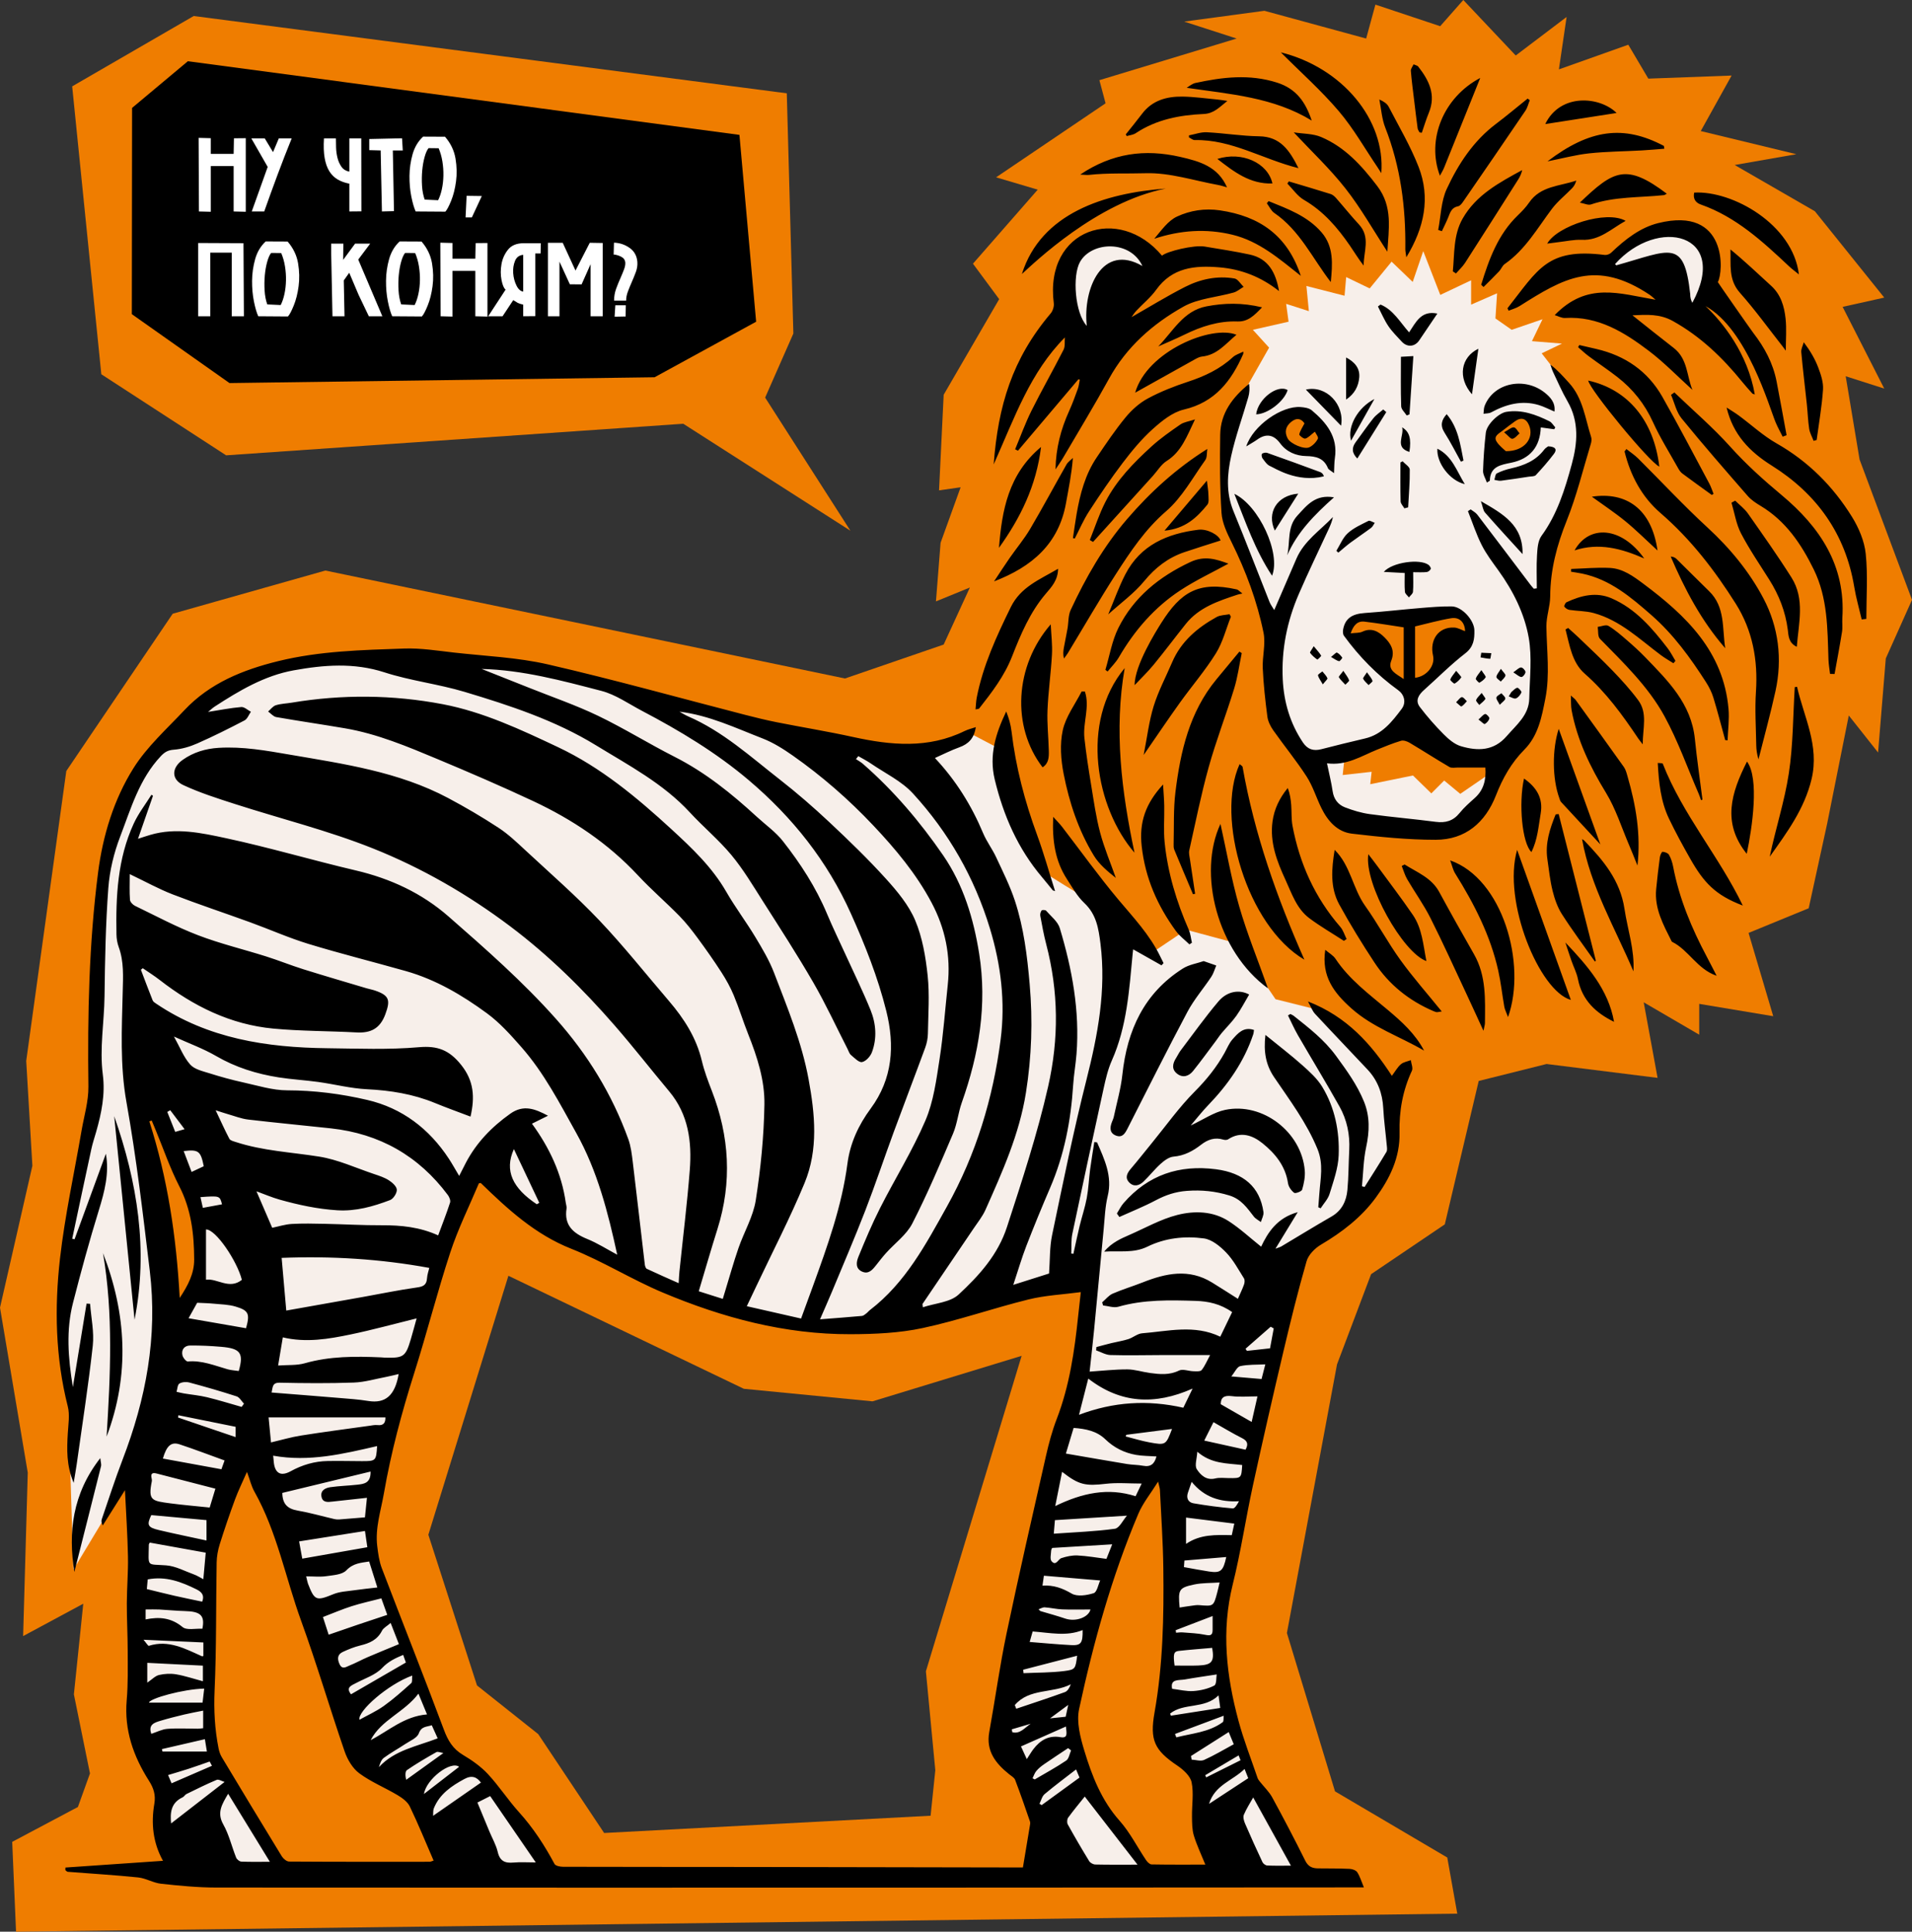
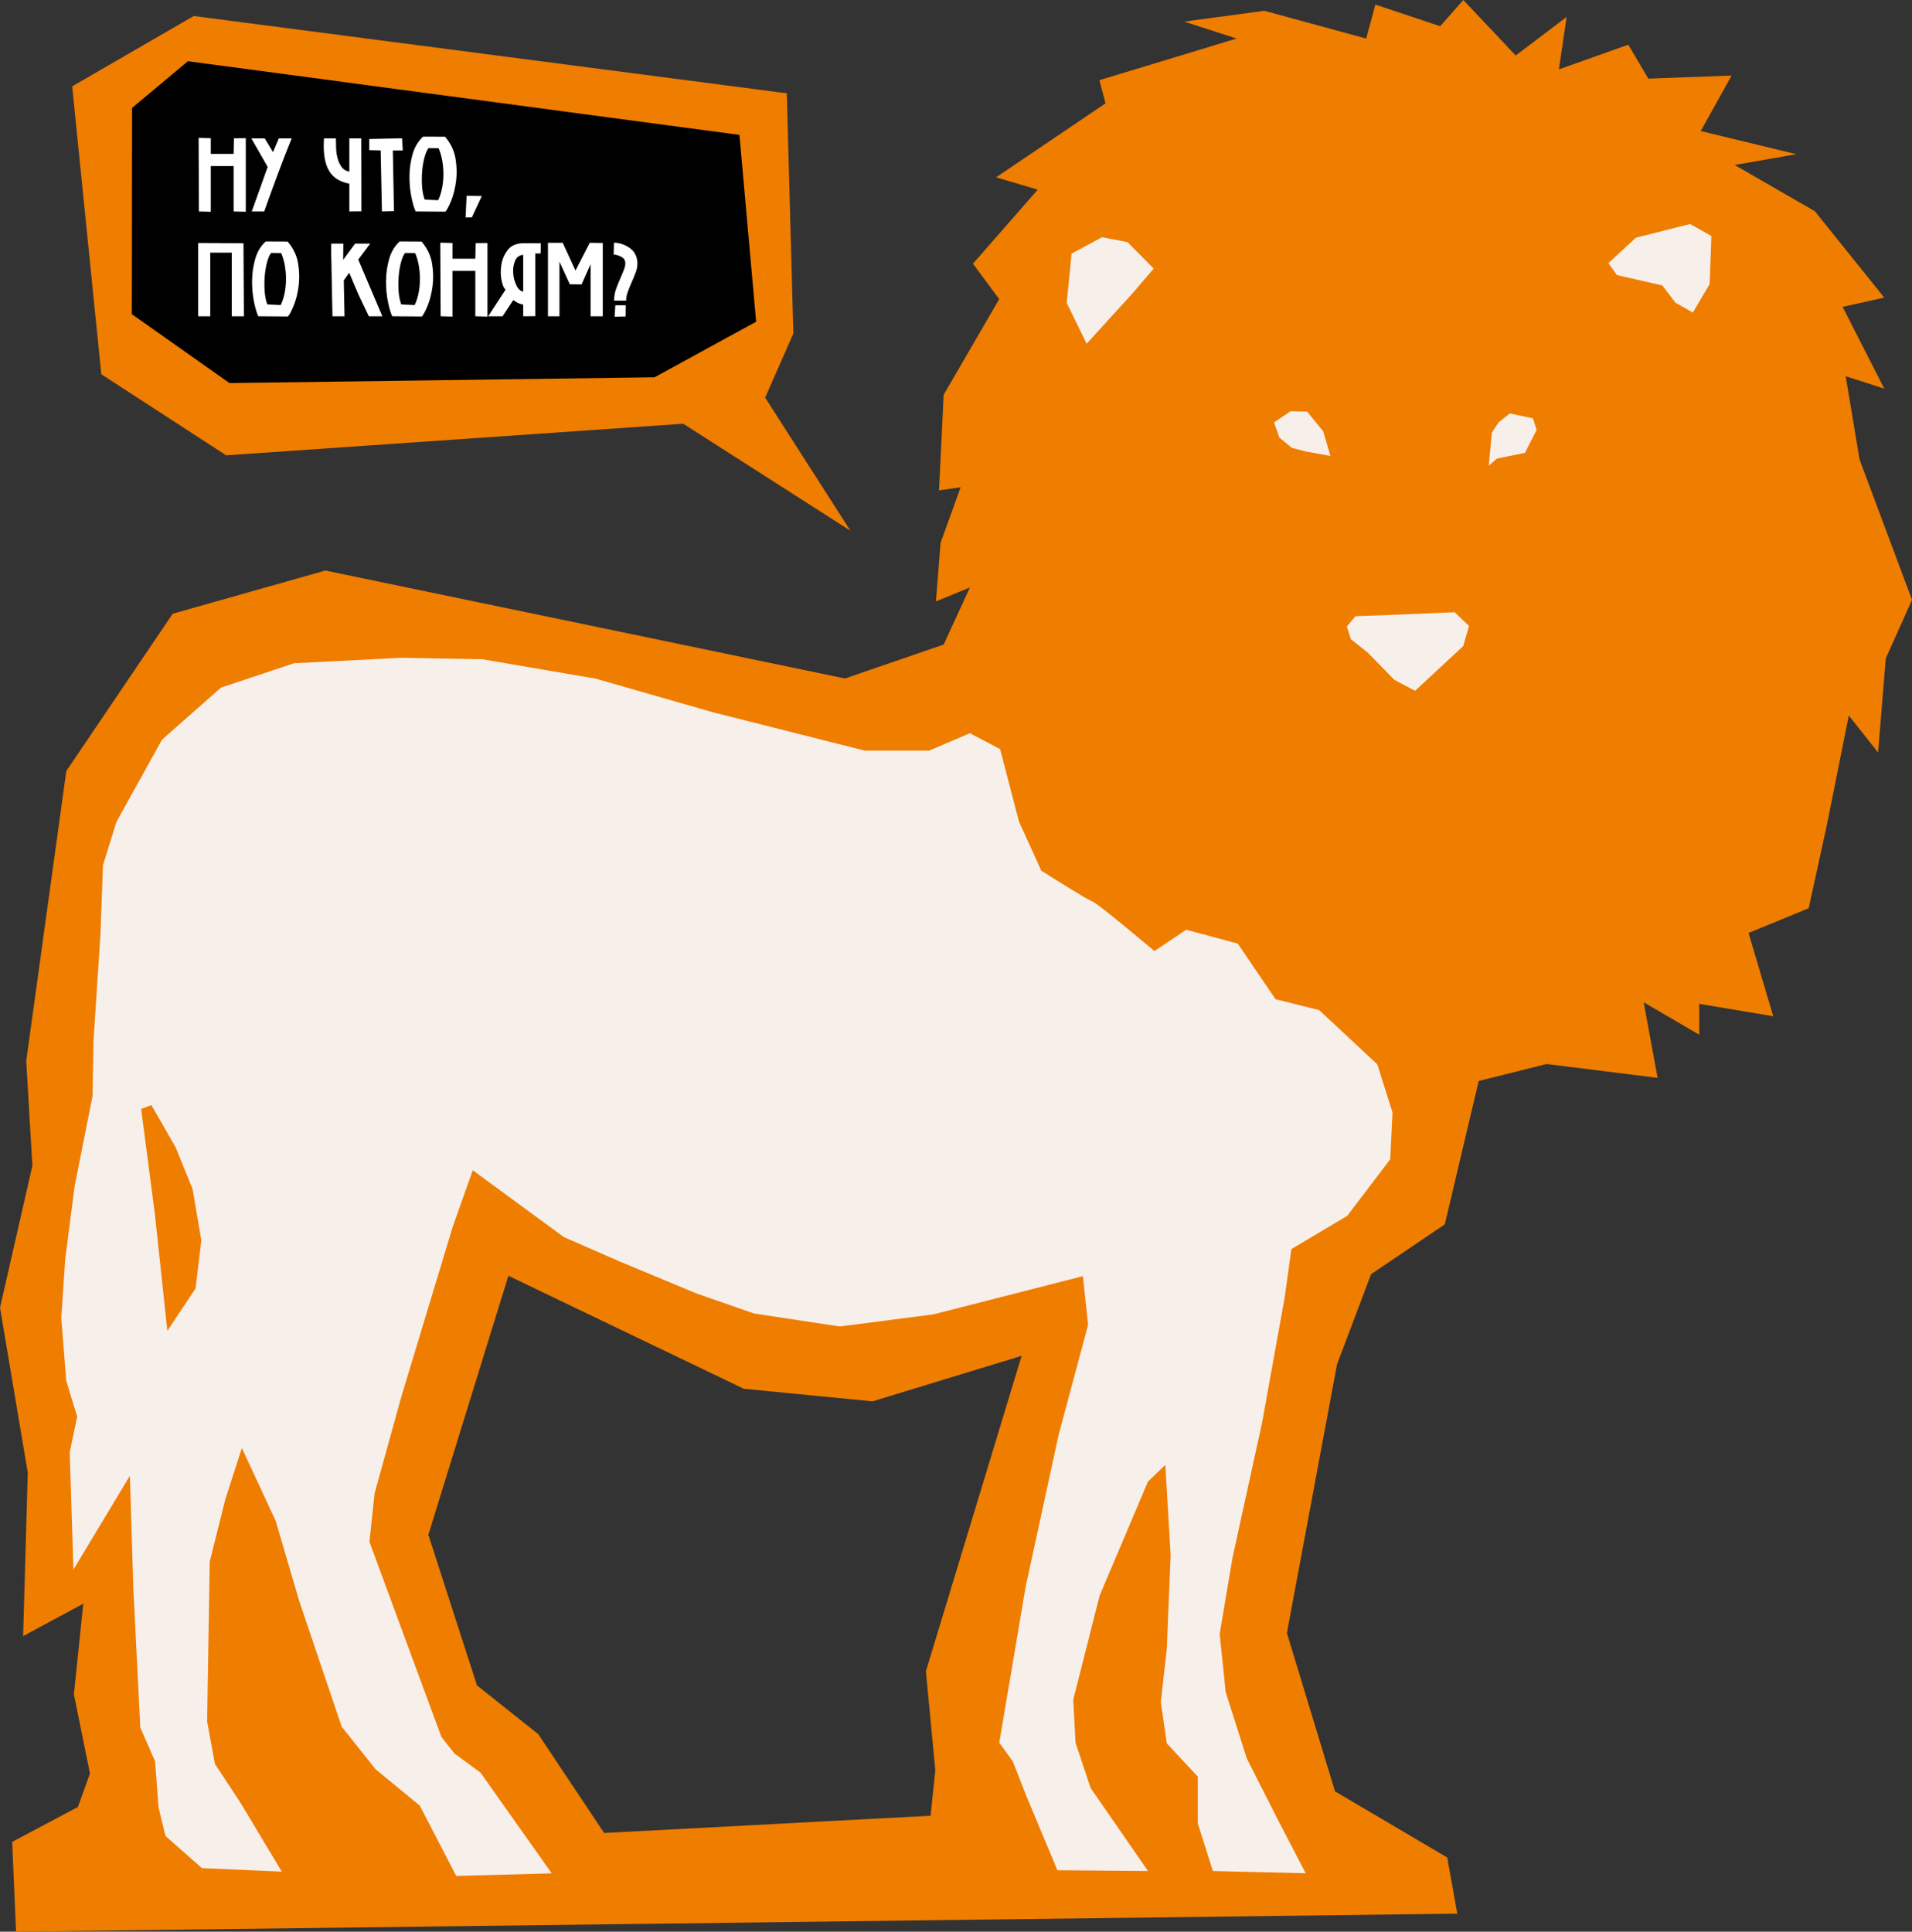
<svg xmlns="http://www.w3.org/2000/svg" xml:space="preserve" width="141.613mm" height="143.063mm" version="1.1" style="shape-rendering:geometricPrecision; text-rendering:geometricPrecision; image-rendering:optimizeQuality; fill-rule:evenodd; clip-rule:evenodd" viewBox="0 0 6198.84 6262.32">
  <rect x="0" y="0" width="6198.84" height="6262.32" fill="#333333" stroke="none" />
  <defs>
    <style type="text/css"> .fil3 {fill:black} .fil0 {fill:#EF7D00} .fil1 {fill:#F7EFEA} .fil2 {fill:black;fill-rule:nonzero} .fil4 {fill:white;fill-rule:nonzero} </style>
  </defs>
  <g id="Слой_x0020_1">
    <path class="fil0" d="M52 6262.32l4672.61 -58.49 -32.49 -181.96 -363.93 -214.47 -155.97 -513.4 162.47 -870.83 110.48 -292.45 238.95 -161.47 109.98 -464.91 219.96 -54.99 359.93 44.99 -44.99 -244.96 179.97 104.98 0 -99.97 239.96 39.99 -80 -269.95 194.97 -79.98 59.99 -274.96 69.99 -349.93 94.98 119.97 25 -304.95 84.99 -189.96 -169.98 -454.92 -44.99 -269.95 124.98 40 -134.97 -264.95 134.97 -29.99 -224.95 -279.95 -259.96 -149.97 199.97 -35 -309.94 -74.99 99.99 -179.96 -269.96 10 -64.99 -109.98 -224.96 79.98 25 -169.97 -164.98 124.97 -169.96 -179.96 -74.99 84.99 -209.96 -69.99 -29.99 109.98 -329.94 -89.98 -259.96 35 169.98 54.98 -444.92 134.97 19.99 74.99 -354.93 239.95 134.97 40 -209.96 239.96 84.99 114.98 -179.96 309.94 -15 309.94 69.98 -10 -64.99 179.96 -15 189.97 109.98 -44.99 -84.98 184.96 -319.95 109.98 -889.83 -184.97 -794.84 -164.97 -494.91 139.98 -344.94 509.9 -129.97 939.82 20 339.94 -104.98 459.91 89.98 534.9 -15 529.9 194.97 -104.98 -30.42 293.86 52.16 256.48 -39.13 108.67 -213 113.03 12.44 291.26zm1906.67 -319.95l-213.72 -320.59 -198.45 -157.75 -157.75 -488.5 259.52 -839.61 763.28 366.38 417.25 40.7 483.42 -147.57 -310.4 1022.79 30.53 320.58 -15.26 147.57 -1058.42 55.98z" />
-     <path class="fil1" d="M4137.14 2305.6l45.22 107.83 83.48 73.04 55.65 153.05 146.09 48.69 212.19 17.4 80 -52.18 86.96 -132.19 14.76 -34.88 -127.22 87.2 -52.12 -43.18 -41.69 41.69 -59.56 -58.06 -138.48 28.29 4.47 -40.21 -93.81 10.42 7.44 -69.98 214.41 -95.29 71.47 69.98 147.41 40.21 69.68 24.17 21.49 -50.78 59.13 -66.09 46.25 -209.29 -13.16 -199.89 42.09 -173.6 57.87 -155.19 57.86 -197.26 -36.83 -157.82 -63.13 -78.91 -36.82 -47.34 65.75 -31.56 -97.31 -7.89 34.18 -71.01 -99.94 34.2 -52.61 -36.83 5.27 -81.54 -84.17 36.83 0 -78.91 -99.94 47.34 -55.25 -142.03 -34.18 99.95 -68.39 -65.76 -71.02 86.8 -76.27 -36.82 -5.27 60.49 -123.62 -31.56 7.89 81.54 -73.65 -23.67 7.89 57.87 -115.74 26.3 52.61 57.86 -99.95 176.23 -39.45 165.7 -10.53 144.66 39.45 123.62 78.92 194.63 42.07 107.84 12.11 265.9zm1077.45 -1452.64l89.02 -82.34 175.81 -44.51 68.99 38.95 -5.56 155.78 -54.52 92.36 -56.76 -32.26 -42.28 -55.64 -146.88 -33.38 -27.82 -38.95zm-1691.69 261.45l-64.55 -132.51 15.85 -159.69 98.53 -53.22 82.68 15.85 84.95 85.99 -67.95 79.36 -149.5 164.21zm843.56 916.77l27.91 -33.47 148.79 -5.58 172.97 -7.44 46.5 44.64 -18.6 65.1 -156.23 145.08 -66.96 -35.35 -87.41 -89.27 -53.94 -42.78 -13.02 -40.93zm-235.91 -661.81l53.66 -36.25 53.65 1.45 52.2 63.8 23.2 79.75 -79.76 -14.49 -44.95 -11.6 -40.6 -33.35 -17.4 -49.31zm696.04 140.66l10.15 -107.31 21.76 -33.35 36.24 -29 75.4 15.95 11.61 37.71 -37.71 73.95 -91.35 18.85 -26.11 23.2z" />
+     <path class="fil1" d="M4137.14 2305.6zm1077.45 -1452.64l89.02 -82.34 175.81 -44.51 68.99 38.95 -5.56 155.78 -54.52 92.36 -56.76 -32.26 -42.28 -55.64 -146.88 -33.38 -27.82 -38.95zm-1691.69 261.45l-64.55 -132.51 15.85 -159.69 98.53 -53.22 82.68 15.85 84.95 85.99 -67.95 79.36 -149.5 164.21zm843.56 916.77l27.91 -33.47 148.79 -5.58 172.97 -7.44 46.5 44.64 -18.6 65.1 -156.23 145.08 -66.96 -35.35 -87.41 -89.27 -53.94 -42.78 -13.02 -40.93zm-235.91 -661.81l53.66 -36.25 53.65 1.45 52.2 63.8 23.2 79.75 -79.76 -14.49 -44.95 -11.6 -40.6 -33.35 -17.4 -49.31zm696.04 140.66l10.15 -107.31 21.76 -33.35 36.24 -29 75.4 15.95 11.61 37.71 -37.71 73.95 -91.35 18.85 -26.11 23.2z" />
    <path class="fil1" d="M237.99 5088.66l-11.95 -380.54 24.13 -115.84 -35.4 -115.83 -16.08 -204.32 12.86 -191.44 30.57 -236.49 57.92 -291.18 3.21 -180.18 22.53 -345.89 8.04 -222.01 43.44 -139.96 148.01 -267.06 191.44 -168.92 236.49 -78.83 347.5 -17.69 263.84 4.83 366.8 62.74 381.28 109.4 490.68 123.87 209.13 0 131.92 -56.31 98.13 51.48 61.14 234.89 72.4 159.27c0,0 149.6,94.93 165.7,99.74 16.1,4.82 201.11,160.87 201.11,160.87l102.95 -69.17 167.32 45.04 122.26 180.18 141.57 35.4 188.39 175.68 49.33 156.01 -7.34 151.72 -139.47 183.52 -181.08 107.66 -22.02 159.05 -73.41 406.18 -95.43 435.56 -41.6 247.14 19.57 188.41 68.52 215.33 97.89 193.31 92.98 178.62 -300.97 -7.34 -48.94 -154.16 0 -151.7 -100.32 -107.67 -19.57 -134.58 19.57 -173.73 12.24 -303.42 -17.13 -291.18 -56.28 53.83 -156.61 369.48 -85.65 337.68 7.35 139.47 48.93 146.83 185.97 269.16 -293.64 -2.46 -100.32 -239.79 -44.05 -112.56 -44.04 -61.18 85.64 -506.51 106.67 -490.99 95.68 -357.38 -16.89 -157.58 -484 123.81 -303.91 39.4 -278.58 -42.21 -185.72 -64.72 -250.45 -104.11 -180.1 -78.8 -295.47 -216.67 -64.72 182.9 -166.03 548.73 -87.23 315.17 -16.88 157.58 137.88 374.27 95.68 258.88 42.21 53.47 84.41 61.91 230.76 326.42 -309.55 8.44 -118.19 -227.94 -143.51 -118.18 -109.74 -137.89 -137.88 -408.03 -75.98 -258.89 -109.75 -236.37 -53.46 166.02 -50.66 202.6 -8.44 517.77 25.33 137.89 81.6 123.81 135.08 225.12 -258.89 -11.26 -118.19 -104.12 -22.51 -92.86 -11.25 -149.14 -47.84 -109.75 -22.52 -450.24 -11.26 -365.81 -183.16 304.32zm219.59 -1493.55l44.08 336.78 40.91 382.43 91.28 -136.92 18.89 -155.8 -28.33 -166.82 -55.08 -135.35 -78.69 -136.91 -33.06 12.59z" />
-     <path class="fil2" d="M3282.01 5615.71l-1.75 -9.4c20.43,-6.04 40.86,-12.07 61.3,-18.1 -18.83,12.4 -34.42,34.16 -59.55,27.5zm1594.42 -4214.42c13.33,11.07 21.02,22.14 26.93,21.25 8.4,-1.28 15.5,-11.27 23.15,-17.56 -6,-6.89 -11.38,-18.6 -18.14,-19.44 -7.73,-0.99 -16.68,7.65 -31.95,15.75zm-155.62 875.3c7.95,6.38 15.25,14.69 17.42,13.52 6.83,-3.71 11.8,-10.96 17.48,-16.84 -5.39,-4.77 -10.92,-13.39 -16.15,-13.19 -5.44,0.15 -10.59,8.84 -18.75,16.51zm-405.55 -146.75c12.06,6.77 18.65,12.11 26.07,13.77 2.63,0.57 11.13,-10.45 10.32,-11.63 -4.46,-6.49 -10.28,-13.18 -17.19,-16.35 -2.62,-1.2 -9.47,6.73 -19.2,14.21zm484.75 1.31c10.42,1.83 20.81,4.13 31.28,4.62 0.92,0.04 2.41,-11.9 3.62,-18.25 -10.82,-0.48 -21.67,-0.95 -32.5,-1.43 -0.81,5.03 -1.61,10.04 -2.39,15.06zm62.28 153.75c8.67,-9.17 17.47,-14.34 18.02,-20.29 0.5,-5.3 -8.05,-11.47 -12.62,-17.28 -5.75,4.58 -14.98,8.4 -16.21,13.97 -1.21,5.6 5.56,12.95 10.81,23.6zm-68.92 47.73c9.76,7.19 17.96,15.97 20.49,14.54 6.6,-3.64 13.29,-11.25 14.75,-18.34 0.8,-3.93 -9.99,-14.92 -13.47,-14.1 -6.78,1.65 -12.09,9.39 -21.77,17.9zm10.26 -86.16c-8.43,10.32 -15.71,16 -17.87,23.23 -1.15,3.85 6.49,10.39 10.18,15.7 6.85,-6.3 14.81,-11.88 19.82,-19.41 1.38,-2.1 -6.01,-10.02 -12.13,-19.51zm62.35 -78.13c-7.19,12.15 -14.21,18.99 -14.45,26.09 -0.16,4.89 9.05,10.06 14.08,15.14 5.36,-6.39 13.29,-12.11 15.14,-19.4 1.13,-4.4 -7.19,-11.21 -14.77,-21.83zm-577.28 50.34c7.99,-10.29 16.08,-17.02 14.9,-19.89 -3.44,-8.19 -10.62,-14.83 -16.34,-22.08 -5.05,4.27 -14.87,9.61 -14.21,12.66 1.83,8.43 8.03,15.92 15.64,29.31zm143.07 -39.18c-6.54,10.72 -13.75,17.99 -12.28,21.01 3.8,7.81 11.48,13.7 17.6,20.39 4.51,-4.66 13.64,-10.79 12.72,-13.64 -2.69,-8.29 -9.44,-15.26 -18.04,-27.76zm474.48 0.17c12.07,7.43 19.09,14.83 26.39,15.15 4.47,0.18 13.22,-10.57 13.08,-16.24 -0.15,-5.39 -9.62,-15.09 -14.44,-14.76 -7.12,0.49 -13.7,8.18 -25.03,15.85zm-103.51 -7.22c-8.78,12.57 -15.59,19.39 -18.15,27.52 -0.98,3.17 10.48,14.03 11.61,13.39 7.78,-4.53 16.05,-10.21 20.41,-17.69 1.66,-2.85 -6.56,-11.46 -13.87,-23.21zm88.73 85.08c7.83,2.54 16.99,8.87 23.13,6.68 7.66,-2.72 14.65,-11.7 18.08,-19.65 1.23,-2.8 -9.72,-15.54 -13.5,-14.87 -7.09,1.29 -13.04,9.05 -19.44,14.08l-8.26 13.76zm-632.25 -162.57c-6.4,11.25 -13.31,19.41 -11.84,21.44 6.26,8.51 14.69,15.66 23.36,21.88 0.88,0.62 13.42,-11.3 12.59,-12.71 -5.52,-9.36 -13.22,-17.41 -24.11,-30.61zm95.99 79.8c-7.76,10.69 -15.9,18.59 -14.61,20.69 5.56,9.05 13.87,16.38 21.17,24.35 4.31,-4.91 13.13,-11.29 12.09,-14.4 -3.04,-9.24 -9.99,-17.17 -18.66,-30.64zm365.82 -0.11c-8.78,12.23 -15.94,19.59 -19.13,28.36 -0.95,2.58 12.29,14.23 14.02,13.22 8.38,-4.95 16.24,-12.04 21.51,-20.18 1.28,-1.93 -8.03,-10.75 -16.39,-21.4zm-175.21 -789.28c7.65,26.4 -25.98,64.76 23.61,79.72 6.54,-42.84 0.56,-65.16 -23.61,-79.72zm-89.9 -91.73c-53.72,27.54 -88.43,89.39 -75.74,135.04 26.78,-47.75 51.27,-91.38 75.74,-135.04zm293.04 275.88c-27.24,-44.46 -41.12,-91.03 -88.82,-114.93 -3.2,45.59 39.8,103.46 88.82,114.93zm-409.97 222.07c13.14,-10.87 25.8,-22.35 39.46,-32.49 22.03,-16.33 44.95,-31.47 66.9,-47.9 5.09,-3.81 7.85,-10.76 11.69,-16.26 -6.92,-2.31 -15.88,-8.58 -20.47,-6.24 -23.3,11.81 -48.26,22.78 -67.17,40.04 -16.12,14.73 -24.81,37.63 -36.81,56.91 2.14,1.98 4.26,3.96 6.4,5.94zm201.35 -292.35c0,42.1 -0.63,84.23 0.58,126.29 0.21,7.6 7.95,14.97 12.21,22.45 4.06,-1.05 8.14,-2.13 12.2,-3.2 2.14,-40.81 5.79,-81.63 5.24,-122.42 -0.11,-9.06 -15.05,-17.93 -23.15,-26.89 -2.35,1.24 -4.73,2.51 -7.08,3.76zm-176.09 -340.34l0 136.51c27.75,-18.77 40.13,-43.51 42.56,-71.94 2.66,-31.03 -16.43,-50.75 -42.56,-64.57zm-155.23 441.47c-69.49,5.55 -102.96,62.29 -75.95,119.82 24.96,-39.35 49.35,-77.86 75.95,-119.82zm-136.46 -257.16c37.43,-0.63 90.95,-41.86 102.03,-78.62 -32.96,-19.75 -96.23,29 -102.03,78.62zm672.27 149.84c-10.54,-52.33 -17.07,-106.09 -54.52,-150.35 -16.88,18.66 -21.85,36.56 -6.95,59.96 19.35,30.35 35.57,62.7 53.12,94.19 2.78,-1.26 5.56,-2.53 8.35,-3.8zm48.22 -362.43c-56.87,27.22 -68.18,93.87 -20.72,147.65 7.27,-51.84 13.81,-98.52 20.72,-147.65zm-308.46 196.85c-10.76,9.39 -23.18,17.42 -31.94,28.38 -20,25.04 -38.07,51.6 -57.17,77.35 -13.48,18.2 -13.06,35.11 5.1,53.23 31.66,-50.76 62.77,-100.61 93.89,-150.46 -3.3,-2.83 -6.58,-5.66 -9.88,-8.51zm-136.78 52.62c12.45,-68.35 -47.77,-132.19 -114.07,-117.07 39.09,40.13 75.77,77.76 114.07,117.07zm588.45 416.24c1.91,-93.85 -62.84,-129.98 -135.12,-171.63 6.01,17.16 6.96,29.51 13.47,36.97 39.03,44.62 79.32,88.08 121.65,134.66zm-366.59 -452.97c4.13,-61.85 8.25,-123.68 12.58,-188.93 -17.81,0.99 -31.07,1.72 -40.34,2.25 0,54.73 -0.96,107.66 0.86,160.49 0.35,10.14 11.65,19.87 17.89,29.79 2.99,-1.2 6.01,-2.4 9,-3.6zm11.9 511.68c16.79,0 30.47,0.89 43.94,-0.49 4.9,-0.5 11.21,-5.63 13.15,-10.25 1.22,-2.89 -3.39,-10.16 -7.21,-13.01 -27.66,-20.6 -117.23,-9.03 -145.12,22.68 24.01,1.3 44,2.35 67.89,3.64 0,19.73 -1.07,40.39 0.62,60.85 0.53,6.41 8.44,12.2 12.95,18.31 4.61,-6.04 12.63,-11.76 13.18,-18.1 1.7,-19.96 0.62,-40.13 0.62,-63.62zm-289.79 -310.76c0.28,-4.36 -5.64,-11.62 -10.43,-13.41 -57.45,-21.44 -115.14,-42.32 -172.98,-62.7 -4.87,-1.7 -12.43,-0.21 -16.7,2.75 -2.12,1.5 -1.46,11.07 1.2,14.5 7.16,9.38 14.48,21.22 24.53,25.37 15.4,6.36 87.45,55.01 174.37,33.5zm33.14 68.02c-60.6,-10.39 -87.71,25.72 -118.47,59.02 -34.48,37.31 -22.86,84.95 -33.1,128.75 32.55,-74.89 88.11,-131.22 151.56,-187.76zm-411.99 -54.18c-47.73,56.27 -90.53,106.75 -137.61,162.23 67.21,-5.94 105.25,-42.74 139.15,-84.4 5.94,-7.29 3.46,-22.2 3.25,-33.58 -0.23,-11.77 -2.43,-23.53 -4.8,-44.25zm1106.28 -111.19c-2.44,1.99 -8.82,5.42 -12.8,10.69 -27.1,36.03 -65.38,51.42 -107.55,60.89 -15.89,3.54 -31.77,8.89 -46.21,16.23 -4.86,2.48 -5.34,13.6 -7.81,20.79 7.12,1.08 14.45,3.79 21.33,2.94 30.3,-3.8 60.54,-8.57 90.75,-13.18 7.65,-1.15 18.02,-0.35 22.3,-4.96 20.65,-22.06 40.54,-44.94 58.81,-68.99 11.61,-15.26 3.52,-23.51 -18.83,-24.43zm85.68 337.38c78.83,-25.77 151.8,-6.26 225.76,26.15 -73.75,-103.71 -178.72,-110.58 -225.76,-26.15zm-1158.1 -1269.11c53.57,41.44 105.49,82.1 178.6,79.63 -15.38,-67.8 -99.8,-104.83 -178.6,-79.63zm662.83 -84.81c7.56,-21.67 14.14,-43.76 22.87,-64.98 23.91,-58.14 0.4,-105.06 -34.29,-149.35 -3.15,-4.03 -10.16,-5.05 -15.39,-7.48 -3.08,7.08 -9.3,14.43 -8.74,21.22 2.58,32.02 6.92,63.88 10.75,95.78 3.61,30.11 7.14,60.22 11.23,90.26 0.61,4.63 4.02,8.89 6.16,13.34 2.47,0.4 4.96,0.8 7.42,1.22zm50.39 586.17c-52.67,-11 -69.44,28.04 -91.6,60.91 -29.92,-33.76 -51.41,-73.21 -92.59,-90.16 -2.83,2.07 -5.62,4.15 -8.44,6.22 11.03,21.25 20.36,43.61 33.6,63.37 12.19,18.23 28.31,33.86 43.19,50.2 17.88,19.65 42.73,17.68 57.29,-3.93 18.95,-28.12 37.97,-56.2 58.54,-86.61zm349.8 -614.38c81.02,-12.59 155.82,-24.2 231.32,-35.92 -54.1,-53.63 -182.21,-65.45 -231.32,35.92zm-1008 1198.73c36.64,91.73 67.23,182.3 122.33,265.59 29.16,-73.1 -42.69,-227.72 -122.33,-265.59zm939.16 923.06c-18.03,81.18 -6.12,209.71 23.99,238.21 20.15,-40.02 22.89,-83.14 30.08,-125.11 8.61,-50.52 -14.65,-85.62 -54.06,-113.1zm75.15 -1734.2c14.72,-1.95 25.41,-3.54 36.12,-4.74 25.37,-2.83 50.89,-8.73 76.06,-7.56 58,2.77 95.55,-36 142.1,-61.48 -62.28,-35.95 -222.22,16.31 -254.28,73.78zm357.71 994.94c-19.28,-136.16 -102.28,-191.23 -212.94,-174.47 36.27,26.31 73.81,51.06 108.43,79.33 34.7,28.33 66.49,60.24 104.51,95.14zm-5132.82 3311.47c28.35,-112.02 57.72,-227.65 86.66,-343.39 1.37,-5.39 -0.99,-11.67 -2.52,-25.8 -90.69,116.22 -104.39,240.86 -84.14,369.19zm4834.04 -2040.8c6.57,19.78 12.9,39.61 19.75,59.25 6.91,19.95 17.02,39.17 21.05,59.61 13.59,68.88 58.56,109.86 117.04,138.36 -18.55,-104.51 -85.76,-181.4 -157.84,-257.22zm-35.4 -1721.16c4.06,-29.19 -14.44,-47.75 -31.5,-61.33 -65.38,-52.01 -165.51,-32.58 -194.93,43.23 -2.99,7.74 -2.46,16.87 -3.56,25.34 8.29,-1.43 17.68,-0.81 24.7,-4.58 48.61,-26.26 99.05,-40.04 153.84,-23.96 16.59,4.89 32.16,13.19 51.46,21.3zm850.11 92.18c7.26,-54.48 16.92,-108.77 20.61,-163.5 1.57,-23.31 -6.82,-48.47 -15.34,-71.02 -10.57,-28.08 -25.96,-54.32 -47.06,-82.39 -2.85,10.69 -9,21.7 -8.08,32.06 5.08,56.55 12.09,112.94 18.08,169.42 2.79,26.4 3.55,53.1 7.58,79.32 2.07,13.35 9.35,25.94 14.25,38.87 3.31,-0.92 6.64,-1.84 9.95,-2.76zm-225.86 1042.48c-51.36,101.73 -81.58,198.42 -0.84,299.04 17.9,-84.98 41.34,-244.72 0.84,-299.04zm-260.03 -1840.93c-131.81,-99.65 -172.71,-75.53 -281.81,28.89 14.46,2.7 26.69,9.07 35.75,6.01 77.01,-26.07 157.58,-21.97 236.66,-30.26 2.38,-0.25 4.58,-2.18 9.4,-4.63zm-2028.72 821.02c-106.56,89.15 -126.64,205.98 -136.44,327.08 69.17,-96.5 121,-200.27 136.44,-327.08zm479.49 -1003.59c6.3,3.06 12.67,8.9 18.87,8.75 118.8,-2.74 220.09,62.02 336.19,90.99 -29.07,-58.39 -59.07,-102.27 -127.55,-103.27 -56.57,-0.82 -113.01,-10.2 -169.63,-13.08 -19.02,-0.94 -38.49,6.47 -57.74,10.05 -0.05,2.19 -0.1,4.37 -0.14,6.56zm1539.85 27.7c-130.28,-69.03 -240.2,-54.45 -377.42,50.04 48.97,-9.7 91.63,-21.3 135.04,-25.95 56.47,-6.05 113.54,-6.33 170.32,-9.49 24.52,-1.37 48.97,-3.69 73.46,-5.58 -0.44,-3 -0.94,-6.01 -1.4,-9.01zm-1287.3 185.9c7.98,10.67 13.91,24.36 24.33,31.49 82.76,56.58 123.75,147.38 182.95,223.96 5.71,-57.71 10.33,-114.42 -29.56,-160.81 -45.9,-53.36 -109.84,-76.34 -171.93,-101.62 -1.93,2.32 -3.88,4.67 -5.8,6.99zm1486.18 1442.46c-10.23,-63.92 0.78,-133.41 -52.27,-184.9 -35.61,-34.6 -70.5,-69.93 -105.93,-104.7 -4.29,-4.19 -10.02,-6.89 -18.63,-7.67 45.78,106.69 99.33,208.41 176.84,297.27zm-1501.77 -1105.11c-64.24,-15.53 -122.17,-14.27 -180.24,-3.15 -74.92,14.34 -108.17,80.8 -156.31,129.98 28.31,-12.67 57.04,-24.51 84.86,-38.17 54.46,-26.71 110.84,-45.08 172.29,-42.85 33.26,1.2 53.83,-18.86 79.41,-45.8zm-438.6 -555.16c9.77,-2.99 20.91,-3.9 29.04,-9.33 66.8,-44.54 142.57,-58.9 220.3,-62.31 32.81,-1.46 49.84,-20.78 76.83,-42.38 -15.57,-2.22 -24.18,-3.82 -32.87,-4.59 -37.57,-3.46 -75.15,-8.94 -112.77,-9.43 -51.15,-0.63 -98.04,12.11 -131.1,56.07 -17,22.57 -35.06,44.36 -52.61,66.5 1.05,1.83 2.12,3.64 3.18,5.46zm1146.04 -188.48c-119.43,62.86 -175,200.04 -130.7,316.99 4.57,-8.76 9.95,-17.19 13.62,-26.29 39.18,-96.83 78.11,-193.79 117.08,-290.7zm389.47 2484.81c-43.72,-121.3 -89.51,-248.36 -135.04,-374.67 -21.59,66.77 -20.95,161.58 1.91,224.39 1.57,4.31 2.64,9.34 5.59,12.51 44.1,47.95 88.46,95.64 127.54,137.77zm191.1 -1224.85c-17.62,-149.24 -101.65,-250.15 -230.44,-278.9 4.13,28.49 198,264.57 230.44,278.9zm-5033.97 3144.62c75.57,-200.07 64.46,-398.3 -11.74,-594.99 33.85,197.74 23.94,396.29 11.74,594.99zm3828.1 -4062.17c17.76,17.97 32.73,40.75 53.84,52.97 63.27,36.69 108.74,89.85 149.17,148.61 14.52,21.16 27.7,43.27 44.33,64.34 -0.42,-45.13 23.14,-92.06 -15.5,-133.62 -25.62,-27.57 -49.11,-57.13 -73.99,-85.39 -4.76,-5.39 -10.99,-10.92 -17.6,-12.99 -45.01,-14.17 -90.3,-27.43 -135.52,-40.98l-4.75 7.06zm-493.49 677.97c65.12,-36.41 128.15,-71.78 191.38,-106.86 7.95,-4.39 16.58,-9.47 25.25,-10.31 49.31,-4.82 77.15,-41.95 111.81,-70.61 -80.58,-32.94 -289.91,53.61 -328.45,187.79zm1751.66 869.35c-8.46,-13.77 -15.74,-28.47 -25.54,-41.21 -50.19,-65.07 -103.39,-127.45 -181.04,-161.32 -50.26,-21.9 -99.23,-9.49 -146.39,12.45 -4.08,1.88 -8.82,12.13 -7.3,14.29 3.55,4.99 10.41,9.62 16.52,10.54 26.1,3.95 53.28,3.35 78.5,10.2 86.17,23.34 149.05,85.03 218.07,136.55 12.9,9.63 27.04,17.55 40.63,26.26l6.54 -7.77zm-302.75 577.85c27.16,154.04 106.67,287.4 166.53,428.73 4.23,-69.84 -18.92,-135.14 -29,-202.43 -13.89,-92.74 -69.04,-157.76 -129.93,-221.04 -2.25,-2.35 -5.48,-3.8 -7.6,-5.26zm-247.12 -1257.6c-6.52,-6.52 -21.12,-16.96 -29.92,-31.01 -10.94,-17.5 6.7,-25.62 17.83,-34.39 13.68,-10.8 27.69,-21.21 41.79,-31.49 19.63,-14.27 36.23,-9.45 45.56,12.93 17.5,42.01 -14.97,84.47 -75.25,83.97zm-61.48 101.65c8.17,-5.14 9.61,-5.6 9.61,-6.09 1.08,-46.29 34.73,-51.06 69.91,-58.31 60.54,-12.48 93.05,-51.57 95.23,-114.26 15.48,2.1 29.48,4.01 43.51,5.92 1.18,-1.97 2.38,-3.96 3.58,-5.95 -6.28,-6.76 -11.27,-16.07 -18.98,-19.88 -44,-21.7 -89.24,-38.84 -140.01,-30.54 -24.51,3.99 -63.2,40.53 -66.32,67.71 -4.69,41.04 -7.66,82.36 -8.94,123.66 -0.37,11.86 7.63,23.95 12.42,37.74zm-384.38 1204.86c-14.13,96.59 112.45,320.19 188.28,346.43 -10.42,-52.62 -13.69,-105.54 -44,-149.76 -37.41,-54.59 -77.63,-107.22 -116.77,-160.63 -8.93,-12.19 -18.33,-24.04 -27.52,-36.04zm-588.78 -2484.52c141.33,20.66 281.67,30.59 405.26,106.21 -19.68,-59.23 -49.44,-102.94 -112.07,-122.93 -89.97,-28.73 -177.44,-17.93 -265.93,1.27 -4.37,0.95 -8.51,3.41 -12.5,5.62 -3.92,2.16 -7.5,4.93 -14.76,9.84zm-3477.16 3333.78c22,219.94 43.98,439.9 65.98,659.84 44.88,-226.55 9.07,-445.7 -65.98,-659.84zm4350.11 -2731.93c10.02,-11.55 21.63,-22.04 29.81,-34.76 57.62,-89.49 114.58,-179.4 171.58,-269.28 5.9,-9.31 10.76,-19.28 13.25,-31.01 -74.87,40.7 -149.52,80.71 -193.1,157.36 -30.19,53.07 -26.1,113.04 -31.67,170.91 3.36,2.26 6.75,4.51 10.13,6.77zm1111.78 3.08c-19.48,-162.44 -215.41,-272.23 -339.47,-265.2 -4.24,19.08 3.77,32.43 21.24,38.56 114.44,40.08 200.77,120.01 286.7,200.73 8.4,7.91 17.86,14.72 31.53,25.91zm-42.44 247.28c0,-36.73 2.93,-71 -0.76,-104.57 -4.32,-39.28 -15.25,-77.18 -46.75,-105.81 -43.2,-39.35 -85.38,-79.79 -132,-117.88 1.97,49.14 -7.37,97.54 30.73,140.49 49.2,55.43 92.72,115.89 138.67,174.22 3.23,4.08 6.24,8.34 10.12,13.55zm-1739.84 2087.31c-32.18,-17.39 -71.67,-10.7 -99.74,22.47 -43.27,51.13 -82.2,105.93 -122.7,159.34 -5.5,7.31 -9.28,15.88 -14.24,23.62 -11.67,18.22 -15.59,37.15 3.58,51.62 18.66,14.07 37.82,7.48 51.27,-9.22 25.31,-31.44 48.95,-64.25 73.23,-96.52 6.57,-8.73 12.41,-17.99 19.42,-26.36 15.66,-18.67 33.34,-35.87 47.41,-55.65 15.32,-21.53 27.5,-45.3 41.76,-69.31zm246.7 -144.94c-12.79,86.82 28.83,139.71 84.44,189.49 69.77,62.46 157.44,91.13 235.97,137.28 -28.5,-54.6 -72.52,-94.03 -118.19,-132.44 -60.41,-50.83 -124.39,-98.11 -169.05,-165.34 -7.42,-11.17 -20.78,-18.41 -33.17,-28.99zm-318.51 -2471.93c-29.52,-67.42 -88.09,-84.19 -151.93,-98.75 -114.41,-26.11 -219.85,-12.49 -323.98,57.35 13.57,0.6 20.96,1.89 28.1,1.11 61.16,-6.77 123.14,-3.62 184.1,-5.45 77.92,-2.35 156.73,23.92 235.09,38.11 9.66,1.76 19.01,5.03 28.61,7.63zm284.88 792.13c2.67,5.83 12.37,17.47 9.65,22.94 -5.57,11.22 -16.32,22.27 -27.63,27.68 -16.72,7.98 -60.97,-11.34 -70.06,-28.36 -11.04,-20.59 -7.14,-38.93 11.1,-53.89 18.62,-15.26 33.38,-10.12 43.29,4.77 -6.75,13.19 -14.27,23.88 -16.94,35.66 -0.73,3.29 14.59,15.23 19.65,13.7 10.14,-3.1 18.3,-12.74 30.94,-22.48zm-222.56 47.77c16.38,-10.08 26.46,-15.52 35.68,-22.15 29.06,-20.89 53.53,-15.97 74.49,12.34 20.41,27.55 51.25,40.49 83.87,41.1 32.44,0.6 57.54,6.67 70.9,39.21 2.04,4.98 9.21,7.86 19.7,16.26 1.05,-20.07 0.63,-34.76 2.78,-49.03 10.38,-68.83 -27.31,-114.64 -74.88,-154.76 -8.81,-7.46 -23.81,-9.59 -36.23,-10.53 -60.95,-4.66 -154.28,59.75 -176.3,127.56zm-361.84 773.97c20.64,-21.98 42.55,-42.91 61.62,-66.14 35.56,-43.36 69.15,-88.28 104.12,-132.13 42.99,-53.95 105.34,-74.34 167.37,-95 3.32,-1.11 6.83,-1.65 16.36,-3.83 -8.89,-6.52 -13.29,-12.13 -18.71,-13.33 -123.65,-27.65 -181.2,8.67 -244.21,108.53 -17.37,27.55 -86.59,137.75 -86.54,201.89zm-85.6 -229.46c41.11,-37.25 84.17,-68.26 116.73,-107.9 36.01,-43.77 77.15,-75.7 129.83,-93.64 38.98,-13.27 78.36,-25.29 117.64,-37.89 -4.9,-17.68 -42.49,-38.54 -71.78,-34.94 -100.47,12.39 -187.57,49.17 -236.85,144.49 -21.27,41.19 -36.76,85.36 -55.57,129.87zm1482.64 48.91c13.24,50.89 20.89,107.06 62.08,143.16 69.61,61.02 122.6,134.11 173.36,209.83 3.02,4.5 6.54,8.65 14.83,19.47 0.05,-53.12 16.46,-101.22 -14.72,-143.25 -25.04,-33.78 -53.64,-65.13 -82.84,-95.49 -35.61,-37.06 -73.36,-72.05 -110.4,-107.76 -10.96,-10.56 -22.53,-20.49 -33.81,-30.74 -2.84,1.61 -5.67,3.19 -8.5,4.78zm-923.06 -1870.91c65.19,65.29 131.25,123.87 187.87,190.46 47.94,56.4 84.94,122.09 126.72,183.68 3.31,4.88 6.37,9.95 11.13,17.46 13.91,-173.18 -126.72,-342.14 -325.72,-391.6zm-929.78 1715.11c123.82,-47.54 209.75,-122.26 233.3,-253.7 8.53,-47.71 18.44,-95.16 22.35,-146.56 -7,7.01 -15.96,12.88 -20.66,21.16 -39.54,69.45 -77.17,140 -117.8,208.82 -19.52,33.04 -44.58,62.79 -66.57,94.41 -16.52,23.73 -32.11,48.07 -50.61,75.88zm1587.06 -954.41c16.82,-16.83 33.93,-33.38 50.29,-50.65 6.88,-7.28 10.54,-18.4 18.41,-23.87 66.71,-46.36 105.68,-115.9 152.93,-178.78 18.52,-24.64 43.6,-44.31 65.24,-66.73 6.29,-6.5 10.93,-14.62 13.72,-24.96 -54.02,18.51 -115.83,17.16 -152.68,71.04 -10.28,15.07 -23.27,28.56 -36.48,41.28 -64.61,62.17 -93.81,142.67 -119.11,225.32 2.56,2.45 5.14,4.92 7.69,7.36zm755.65 2232.9c-11.5,-22.26 -21.26,-41.72 -31.49,-60.93 -49.43,-92.82 -89.72,-188.97 -109.5,-292.9 -2.53,-13.32 -6.93,-26.86 -13.57,-38.53 -3.19,-5.65 -13.4,-8.97 -20.77,-9.6 -2.47,-0.21 -7.79,10.88 -8.61,17.21 -4.62,34.55 -8.74,69.2 -12.06,103.9 -6.04,62.81 23.2,115.46 49.89,168.73 0.39,0.78 1.01,1.7 1.77,2.07 54.14,26.93 80.95,88.32 144.34,110.05zm-646.76 -408.09c-48.28,166.33 72.12,457.73 174.1,486.36 -58.28,-162.81 -116.08,-324.26 -174.1,-486.36zm-359.22 -1921.17c58.23,-95.89 78.86,-192.92 39.58,-293.49 -26.21,-67.14 -63.42,-130.06 -96.74,-194.37 -5.16,-9.98 -15.61,-17.21 -30.38,-23.68 6.13,30.37 7.98,62.44 19.1,90.87 49.81,126.95 66.85,258.76 65.17,393.95 -0.1,6.96 1.63,13.91 3.27,26.72zm1265.88 1262.76c6.14,-77.77 27.03,-154.47 -17.32,-224.69 -44.67,-70.69 -93.11,-139.06 -141.16,-207.54 -11.04,-15.71 -27.37,-27.77 -41.23,-41.5 -4.01,2.19 -8.03,4.36 -12.03,6.54 9.95,33.32 15.11,69.14 30.89,99.42 27.11,52.03 60.61,100.78 91.94,150.62 31.27,49.73 52.15,102.87 59.68,161.57 2.51,19.46 2.14,42.81 29.22,55.58zm-651.48 1017.58c-40.17,-158.46 -80.37,-316.9 -120.54,-475.35l-9.77 1.12c-18.65,46.23 -34.44,93.13 -26.88,144.73 5.07,34.51 8.61,69.44 17.01,103.17 6.52,26.22 15.86,53.11 30.28,75.66 33.56,52.42 70.92,102.39 106.78,153.36 1.02,-0.9 2.09,-1.8 3.12,-2.69zm-1394.45 -2503.07c-198.02,14.7 -404.21,79.39 -466.37,276.99 39.51,-35.79 243.31,-233.26 466.37,-276.99zm1173.25 -291.69c-34.2,27.45 -67.79,55.71 -102.78,82.15 -73.09,55.26 -121.99,129.97 -159.4,210.68 -18.55,40 -19.05,88.36 -27.74,132.94 3.98,1.36 7.95,2.7 11.94,4.05 6.79,-14.67 14.21,-29.07 20.26,-44.04 6.52,-16.2 11,-32.84 32.35,-36.74 6.05,-1.1 11.95,-8.6 15.99,-14.47 67.7,-98.24 135.26,-196.58 202.24,-295.3 6.77,-10 9.52,-22.74 14.12,-34.2 -2.32,-1.7 -4.65,-3.37 -6.98,-5.08zm-735.31 574.58c-43.58,-132.03 -134.82,-193.41 -261.89,-212.22 -49.66,-7.35 -96.87,0.31 -139.34,19.99 -29.56,13.7 -50.93,45.07 -73.92,72.05 84.42,-27.8 167.98,-33.73 253.38,-13.09 85.99,20.81 151.18,77.34 221.78,133.26zm1601.43 1333.35c-5.82,93.47 -5.17,187.97 -19.32,280.16 -13.91,90.59 -42.89,178.87 -61.85,269.55 55.83,-78.45 112.54,-154.62 135.71,-251.89 25.83,-108.57 -24.82,-200.54 -47.12,-298.9 -2.46,0.37 -4.95,0.71 -7.42,1.08zm-1836.09 -400.3c-39.22,-14.34 -76.9,-27 -123.35,-5.27 -101.09,47.41 -183.48,113.75 -233.44,213.68 -20.92,41.86 -28.5,90.36 -42.16,135.84 2.41,1.82 4.77,3.63 7.17,5.46 12.3,-15.3 26.77,-29.35 36.52,-46.12 50.81,-87.31 115.59,-162.26 200.05,-217.59 49.39,-32.35 103.38,-57.61 155.21,-86.01zm906.52 1470c61.25,-173.09 -17.83,-448.76 -187.64,-508 6.6,17.75 9.23,31.17 16,41.99 61.66,98.63 114.48,201.23 139.96,315.71 8.58,38.49 12.66,77.91 19.56,116.79 1.65,9.32 6.43,18.1 12.12,33.52zm761.03 -361.64c-76.79,-159.47 -194.86,-294.45 -259.45,-459.95 -0.77,-1.93 -8.2,-1.26 -16.21,-2.3 3.43,63.51 9.48,124.39 36.41,180.67 21.01,43.92 44.42,86.77 68.47,129.14 44,77.58 81.4,118.65 170.78,152.44zm-2106.49 -1178.71c64.68,-71.39 129.36,-142.74 194,-214.13 14.79,-16.33 26.69,-37.09 44.6,-48.33 48.23,-30.3 65.37,-79.79 91.92,-134.8 -20.28,6.77 -35.9,8.54 -47.3,16.41 -32.36,22.34 -64.93,45.09 -93.94,71.49 -57.86,52.72 -112.85,109.06 -149.08,179.4 -20.33,39.47 -33.99,82.35 -50.68,123.7 3.5,2.1 6.98,4.17 10.48,6.26zm-163.57 730.63c20.07,-12.86 20.64,-33.25 20.18,-53.09 -1.03,-44.06 -6.08,-88.19 -4.29,-132.06 2.49,-60.35 11.17,-120.43 14.48,-180.76 1.74,-31.45 -2.36,-63.23 -3.96,-97.67 -117.15,134.98 -127.87,331.59 -26.42,463.58zm50.23 -643.71c-60.22,35.5 -121.21,58.77 -153.5,124.69 -46.22,94.37 -89.95,189.01 -110.22,292.83 -2.32,11.95 -2.53,24.29 -3.94,38.45 6.81,-1.57 10.42,-1.29 11.65,-2.86 41.4,-52.65 81.74,-104.93 106.85,-169.08 28.02,-71.52 58.17,-143.17 109.31,-203.15 18.42,-21.63 39.3,-43.52 39.87,-80.88zm680.29 1360.22c-33.08,-93.08 -67.82,-177.97 -93.09,-265.59 -25.01,-86.78 -40.47,-176.32 -60.74,-267.42 -74.72,159.64 -10.92,413.24 153.83,533.01zm-246.37 -147.9c-3.3,-14.01 -4.5,-28.93 -10.18,-41.88 -39.72,-90.54 -68.16,-184.34 -78.26,-282.77 -4.01,-39.12 -0.62,-78.95 -1.31,-118.43 -0.36,-21.12 -2.24,-42.22 -3.8,-69.91 -56.7,61.83 -77.92,122.1 -69.37,199.75 11.5,104 51.06,193.03 110.99,275.33 11.92,16.39 29.07,28.98 43.79,43.33 2.72,-1.8 5.44,-3.62 8.13,-5.41zm633.56 -2240.21c4.19,-73.48 18.48,-145.64 -32.92,-213.05 -50.47,-66.13 -104.6,-126.15 -181.99,-158.83 -26.48,-11.14 -58.08,-10.18 -88.54,-14.93 56.93,60.96 117.14,117.49 167.56,181.69 49.89,63.52 89.91,134.77 135.88,205.11zm-132.05 2228.36c-6.71,-13.27 -11.06,-28.63 -20.5,-39.51 -82.31,-94.79 -131.83,-204.94 -154.92,-327.43 -4.16,-22.14 -2.5,-45.32 -4.27,-67.99 -1.44,-18.18 -4.02,-36.23 -11.14,-54.73 -26.97,32.87 -43.9,68.28 -49.39,108.38 -9.23,67.82 14.19,129.11 41.65,188.56 20.66,44.69 36.21,94.13 77.67,125.13 35.66,26.69 74.53,49.08 111.98,73.39 2.97,-1.93 5.95,-3.87 8.91,-5.8zm-719.5 -878.5c-146.04,176.02 -92.93,454.47 31.78,598.5 -42,-198.04 -66.89,-397.98 -31.78,-598.5zm-17.26 1779.49c39.31,-17.81 79.64,-33.77 117.67,-53.97 32.2,-17.09 63.89,-27.92 101.16,-30.66 47.69,-3.53 91.99,0.83 137.8,14.93 38.59,11.89 57.36,40.27 79.28,68.34 5.78,7.41 15.19,11.93 22.94,17.79 2.99,-10.86 9.76,-22.24 8.3,-32.46 -11.49,-81.03 -64.02,-127.02 -154.11,-138.67 -119.01,-15.38 -219.82,18.31 -299.39,109.67 -8.71,9.99 -14.54,22.48 -21.68,33.81 2.68,3.74 5.34,7.49 8.02,11.22zm1679.69 -1139.28c11.46,-102 -5.34,-196.23 -32.2,-289.15 -3.02,-10.47 -5.81,-21.8 -11.94,-30.44 -51.62,-72.72 -103.97,-144.96 -156.21,-217.22 -2.54,-3.48 -6.41,-5.99 -15.61,-14.38 0.93,20.07 -0.07,34.09 2.42,47.51 18.1,97.09 60.03,183.58 111.38,267.65 31.74,51.94 50.36,111.9 74.55,168.38 9.22,21.45 17.68,43.22 27.61,67.66zm-764.26 1.3c5.78,14.38 9.91,29.72 17.64,42.96 24.57,42.08 53.36,81.97 75.24,125.36 40.89,81.02 78.16,163.87 116.74,246.06 17.78,37.89 35.05,76.02 55.32,120 2.6,-13.1 4.79,-19.07 4.85,-25.1 0.64,-76.29 4.57,-152.95 -35.45,-223.02 -38.26,-66.96 -76.06,-134.22 -112.87,-202.01 -25.14,-46.28 -71.74,-63.3 -112.1,-89.03 -3.12,1.59 -6.23,3.2 -9.37,4.79zm1010.96 -1206.25c-4.53,-11.14 -8.11,-22.82 -13.77,-33.39 -50.36,-93.9 -99.56,-188.43 -152.13,-281.08 -47.31,-83.39 -120.77,-133.7 -214.02,-155.28 -18.42,-4.26 -36.84,-8.53 -55.26,-12.79 -1.36,2.32 -2.7,4.64 -4.04,6.96 11.31,9.68 22.1,20.07 34.02,28.91 30.96,22.97 63.15,44.34 93.53,68.03 50.07,39 88.31,86.83 115.01,145.54 23.49,51.71 54.06,100.23 81.83,149.97 3.51,6.3 7.93,12.9 13.57,17.11 31.53,23.52 63.58,46.35 95.46,69.44 1.93,-1.13 3.85,-2.27 5.78,-3.4zm-2134.81 1287.86c-19.87,-62.63 -36.62,-123.06 -58.21,-181.75 -40.1,-109.09 -69.35,-220.53 -83.01,-336.05 -2.57,-21.93 -8.68,-43.42 -17.24,-64.64 -33.8,70.9 -56.3,141.41 -37.25,220.48 28.19,117.09 75.07,224.28 153.37,316.72 11.84,13.98 23.17,28.38 34.83,42.55 0.48,0.59 1.67,0.64 7.5,2.69zm2098.83 -296.63c-8.32,-65.59 -17.97,-131.04 -24.62,-196.81 -11.59,-114.35 -87.54,-188.84 -161.11,-264.93 -18.5,-19.13 -38.3,-37.1 -58.44,-54.51 -19.42,-16.76 -38.93,-34.04 -60.8,-47.08 -8.01,-4.78 -22.87,1.91 -34.62,3.39 2.14,13.06 -0.42,30.75 7.18,38.49 76.69,78.3 156.83,154.87 209.49,251.45 43.73,80.27 74.53,167.56 111,251.79 2.81,6.49 4.86,13.31 7.25,19.99 1.57,-0.6 3.12,-1.18 4.66,-1.78zm-1811.68 -144.75c42.72,-61.79 79.3,-116.27 117.51,-169.57 38.44,-53.66 81.9,-104.03 116.67,-159.89 22.3,-35.83 32.82,-78.98 48.62,-118.86 -1.53,-2.66 -3.02,-5.32 -4.52,-8 -13.98,2.85 -29.75,2.49 -41.66,9.08 -62.33,34.53 -115.29,78.99 -144.28,146.69 -20.25,47.34 -44.71,93.32 -59.88,142.2 -15.15,48.85 -21.06,100.59 -32.47,158.34zm-201.14 -205.78c-21.18,41.63 -51.31,81.29 -61.07,125.45 -9.94,44.96 -6.19,95.62 2.8,141.59 18.15,92.93 48.08,183.17 97.71,264.66 17.48,28.68 44.69,51.46 71.48,72.58 -17.26,-48.82 -37.6,-96.81 -50.89,-146.69 -13.4,-50.4 -20.6,-102.53 -29.11,-154.15 -8.34,-50.63 -16.28,-101.41 -21.86,-152.4 -5.48,-50 18.31,-101.1 1.58,-150.91 -3.54,-0.04 -7.1,-0.08 -10.65,-0.13zm1167.53 1037.25c-47.21,-58.31 -93.44,-110.61 -134.08,-166.94 -40.74,-56.47 -73.67,-118.55 -114.15,-175.23 -40.41,-56.57 -47.27,-130.8 -98.98,-181.68 -9.91,60.84 -15.32,121.72 14.95,177.03 35.27,64.37 73.88,127.12 114.28,188.45 47.12,71.53 112.01,123.34 190.92,157.23 3.34,1.41 6.82,2.64 10.33,3.48 1.65,0.36 3.58,-0.42 16.73,-2.35zm419.39 -1425.55c11.94,1.99 23.94,3.63 35.79,6.07 90.45,18.78 157.92,76.23 224.63,134.58 71.41,62.42 126.39,138.48 177.18,217.72 9.81,15.36 18.36,32.29 23.65,49.66 13.92,45.59 25.74,91.84 38.39,137.82 2.58,0.3 5.13,0.6 7.71,0.89 1.2,-34.01 5.97,-68.36 3.04,-102 -16.31,-186.31 -137.39,-302.18 -276.16,-405.77 -32.8,-24.49 -66.4,-49.07 -108.26,-51.26 -41.73,-2.18 -83.81,1.95 -125.77,3.3 -0.06,3 -0.13,5.99 -0.21,8.99zm-864.67 1257.72c-89.19,-201.19 -162.17,-407.33 -200.31,-624.61 -0.6,-3.43 -6.12,-6.01 -9.74,-9.32 -78.76,173.67 23.55,524.34 210.05,633.93zm-126.32 243.91c-6.58,55.02 1.5,97.57 27.99,136.73 50.89,75.19 105.54,147.45 140.68,233 20.32,49.51 9.63,95.4 6.24,143.23 -1.11,15.25 -2.37,30.47 -3.57,45.7 2.54,1.16 5.1,2.31 7.63,3.44 9.91,-15.43 23.74,-29.67 28.92,-46.56 12.5,-41.07 27.93,-83.11 29.54,-125.27 2.95,-77.78 -12.24,-154.41 -53.28,-222.03 -16.15,-26.6 -40.77,-48.9 -64.41,-69.94 -36.85,-32.77 -76.18,-62.81 -119.74,-98.3zm1495.14 -2033.94c20.77,87.35 74.18,142.98 146.25,188.15 145.55,91.23 239.02,220.85 267.59,393.53 5.87,35.47 15.98,70.23 24.13,105.32 5.03,-0.56 10.04,-1.13 15.07,-1.69 0,-70.42 5.25,-141.39 -1.99,-211.07 -4.28,-41.26 -22.43,-84.11 -44.59,-119.9 -61.41,-99.04 -141.8,-179.79 -244.66,-238.22 -43.62,-24.77 -81.32,-59.96 -121.99,-90 -12.76,-9.41 -26.52,-17.47 -39.81,-26.12zm-1683.58 134.28c-100.99,63.42 -185.11,140.24 -260.36,227.73 -76.41,88.82 -133.51,189.05 -182.58,294.32 -8.34,17.89 -6.77,40.31 -10.31,60.56 -3.65,20.74 -8.11,41.31 -11.85,61.99 -1.94,10.72 -3.04,21.56 0.33,34.86 4.25,-5.9 8.95,-11.52 12.71,-17.71 51.91,-85.59 101.86,-172.47 156.06,-256.62 47.04,-73 94.51,-144.53 162.61,-203.35 51.55,-44.5 86.18,-108.89 126.73,-165.55 6.48,-9.03 4.66,-24.01 6.66,-36.21zm-429.66 290.29c15.15,-29.23 28.08,-59.91 45.93,-87.39 34.91,-53.76 70.91,-107.01 109.67,-157.99 29.39,-38.66 60.86,-76.73 96.79,-109.07 29.42,-26.44 64.25,-54.87 101.1,-63.49 101.45,-23.67 154.09,-92.83 192.58,-180.24 0.35,-0.75 0.14,-1.75 0.5,-7.73 -12.78,6.57 -25.31,10.02 -33.81,17.87 -42.15,39.01 -92.01,62.25 -146.08,79.98 -44.39,14.58 -88.57,31.91 -129.62,54.02 -27.3,14.72 -52.41,37.13 -72.27,61.25 -33.88,41.12 -63.76,85.64 -93.66,129.9 -37.29,55.2 -53.84,118.35 -65.14,183.01 -4.58,26.13 -8.02,52.43 -11.98,78.64 2.01,0.44 3.98,0.86 5.99,1.27zm390.13 1151.8c-5.57,-36.91 -11.29,-73.78 -16.63,-110.7 -1.45,-9.96 -4.43,-20.66 -2.33,-30.05 20.21,-90.32 38.3,-181.26 63.13,-270.33 23.86,-85.64 56.27,-168.9 82.36,-253.97 11.48,-37.38 16.61,-76.71 24.62,-115.15 -2.52,-1.61 -5.05,-3.25 -7.57,-4.86 -24.82,29.98 -49.69,59.93 -74.5,89.93 -87.54,105.94 -116.62,233.76 -132.84,365.2 -6.85,55.38 -4.38,111.93 -5.88,167.98 -0.18,6.37 -0.23,13.37 2.12,19.08 19.88,48.22 40.33,96.2 60.61,144.28 2.3,-0.48 4.61,-0.94 6.91,-1.41zm27.77 218.27c-21.81,7.52 -47.54,11.34 -67.61,24.07 -125.6,79.73 -180.59,200.1 -196.01,343.87 -4.94,45.88 -18.05,90.91 -27.68,136.27 -1.33,6.24 -4.12,12.19 -6.44,18.17 -7.19,18.5 -6.94,35.92 14.21,43.56 20.49,7.44 29.05,-8.24 37,-23.86 64.24,-126.12 127.47,-252.75 193.92,-377.7 21.43,-40.26 52.12,-75.53 77.5,-113.79 7.19,-10.85 10.66,-24.18 15.85,-36.37 -12.3,-4.31 -24.6,-8.59 -40.73,-14.22zm2045.4 -930.81c8.17,-45.65 16.93,-91.19 24.2,-136.97 2.31,-14.41 -0.02,-29.46 0.95,-44.15 11.27,-170.87 -73.3,-295.76 -196.76,-398.83 -58.82,-49.09 -114.91,-99.36 -166.28,-156.59 -56.16,-62.59 -120.59,-117.76 -181.43,-176.18 -3.64,2.58 -7.25,5.17 -10.89,7.74 11.08,25.66 17.12,55.4 34.09,76.25 69.58,85.45 142.15,168.5 214.57,251.61 11.24,12.9 26.49,22.99 41.39,31.9 81.57,48.88 131.9,123.33 172.69,206.39 45.47,92.56 44.34,192.32 47.66,291.61 0.5,15.68 3.36,31.28 5.11,46.91 4.92,0.11 9.8,0.21 14.68,0.31zm-680.93 -721.53c18.96,78.11 56.17,147.56 116.41,199.57 98.27,84.82 175.9,185.83 244.27,294.28 54.47,86.45 72.2,182.83 65.33,285.1 -3.85,57.5 0.04,115.55 0.96,173.32 0.26,15.15 2.47,30.26 7.25,46.02 18.52,-73.71 38.85,-147.06 55.13,-221.28 22.85,-104.16 9.95,-207.52 -38.79,-300.03 -45.51,-86.47 -108.24,-162.77 -181.54,-230.22 -77.78,-71.56 -149.93,-149.31 -224.96,-223.89 -11.49,-11.42 -25.35,-20.48 -38.13,-30.61 -1.97,2.58 -3.96,5.16 -5.94,7.74zm-1406.59 2185.24c20.61,-24.07 37.22,-45.57 55.96,-65.01 64.58,-66.92 116.96,-141.36 146.77,-230.29 1.43,-4.25 1.58,-8.92 2.51,-14.34 -33.61,-11.56 -52.27,10.66 -69.98,30.77 -10.72,12.16 -17,28.26 -25.01,42.7 -26.01,46.87 -58.63,87.46 -96.93,125.92 -51.06,51.23 -93.42,111.15 -139.44,167.4 -22.69,27.73 -44.8,56.01 -68.08,83.25 -12.05,14.09 -19.56,28.87 -5.46,43.88 14.86,15.84 32.76,10.9 46.6,-2.29 19.31,-18.35 35.71,-39.82 55.5,-57.58 11.77,-10.57 27.18,-22.21 41.76,-23.44 35.13,-2.95 63.25,-18.24 89.7,-38.77 21.64,-16.77 44.68,-24.64 71.98,-16.38 4.69,1.44 11.66,1.57 15.42,-0.94 40.94,-27.03 79.41,-13.06 111.57,12.83 41.02,33 74.33,73.43 82.62,129.31 1.71,11.48 10.56,24.14 19.93,31.18 4.19,3.14 24.28,-4.39 25.96,-10.3 5.74,-19.86 10.14,-41.49 8.47,-61.89 -10.11,-124.44 -136.53,-222.18 -258.43,-196.55 -36.54,7.67 -69.77,31.11 -111.42,50.55zm-156.48 -2786.3c-129.76,-75.32 -193.76,72.83 -180.38,194.05 -38.55,-41.27 -47.34,-162.75 -21.81,-207.67 38.03,-66.72 163.08,-71.15 202.19,13.61zm442.89 81.25c-10.52,-59.64 -34.06,-105.18 -94.73,-118.34 -48.38,-10.51 -97.45,-17.75 -146.28,-26 -35,-5.93 -123.17,15.65 -138.45,29.6 -138.21,-166.19 -381.67,-88.61 -350.8,154.21 1.34,10.58 -3.22,24.81 -10.18,33.06 -124.6,147.16 -170.42,299.43 -184.66,489.31 69.71,-156.52 118.63,-298.34 230.78,-411.55 -1.21,13.37 1.39,28.72 -4.27,39.84 -33.73,66.28 -70.67,130.9 -103.84,197.43 -20.21,40.54 -35.62,83.46 -53.16,125.31 3.06,1.55 6.14,3.07 9.21,4.61 65.33,-77.19 130.66,-154.36 195.99,-231.54 1.47,0.4 2.97,0.82 4.44,1.23 -2,9.81 -2.89,20.05 -6.24,29.38 -8.76,24.18 -17.55,48.46 -28.18,71.87 -26.89,59.22 -43.12,120.88 -44.29,189.67 9.19,-14.06 17.73,-26.01 25.14,-38.63 49.75,-85 100.99,-169.17 148.4,-255.49 56.59,-103.01 141.67,-177.63 240.9,-233.39 47.77,-26.86 108.5,-30.43 162.99,-45.84 11.59,-3.27 21.62,-12.2 32.35,-18.52 -9.74,-9.37 -18.4,-25.13 -29.44,-27.05 -56.07,-9.6 -110.59,2 -160.35,27.32 -59.99,30.57 -117.5,66.08 -173.47,97.95 3,-4.08 8.34,-13.01 15.29,-20.45 21.37,-22.9 46.45,-43.01 64.51,-68.2 52.09,-72.71 125.64,-79.45 205.04,-72.78 71.18,5.99 134.94,30.89 193.33,76.98zm1093.53 -83.53c-1.43,-1.3 -2.85,-2.59 -4.26,-3.87 138.99,-155.59 372.49,-99.59 250.74,125.39 -5.24,-9.31 -6.94,-18.74 -6.91,-28.15 -19.87,-181.05 -63.76,-142.5 -239.57,-93.38zm516.75 509.71c6.56,15.67 14.97,30.58 22.55,45.81l12.72 -4.74c-10.79,-58.14 -21.12,-116.38 -32.47,-174.41 -11.54,-58.9 -38.56,-109.48 -75.58,-157.35 -6.98,-9.03 -112.91,-160.59 -114.91,-164.65 18.45,-31.4 32.76,-247.23 -193.11,-191.27 -57.85,14.34 -106.77,52.09 -152.77,96.09 -4.92,4.69 -14.18,8.03 -20.85,7.19 -186.24,-23.32 -215.16,45.99 -315.18,172.84 1.21,2.64 2.46,5.27 3.7,7.92 11.93,-4.93 24.87,-8.26 35.64,-15.09 141.79,-89.75 247.51,-153.06 422.32,-36 4.29,2.85 7.98,6.64 18.48,15.53 -118.52,-19.95 -221.29,-58.95 -327.08,49.84 11.18,3.27 22.54,9.95 33.5,9.29 107.09,-6.47 191.72,46 271.46,106.4 50.14,37.98 94.27,83.89 141.64,126.71 -18.88,-44.87 -14.85,-100.5 -60.95,-136.1 -44.13,-34.06 -87.54,-69.14 -133.61,-105.62 46.16,-2.08 88.35,-5.31 131.12,18.56 89.56,49.94 161.13,118.61 224.79,197.18 10.41,12.88 21.55,25.17 32.62,37.5 1.51,1.7 4.68,1.94 8.15,3.27 -23.09,-132.9 -103.23,-233.09 -159.72,-286.38 134.82,74.22 206.39,326.98 227.52,377.48zm-1377.99 683.42c9.05,-27.2 22.62,-40.57 44.61,-38.01 44.05,5.2 87.82,12.7 127.31,18.6l0 167.63c-22.69,-16.36 -53.11,-27.58 -40.37,-59.44 13.22,-33.08 -2.23,-56.11 -22.14,-76.04 -18.63,-18.63 -41.79,-32.18 -71.35,-18.15 -9.76,4.63 -22.28,3.39 -38.06,5.41zm370.89 -7c-11.42,-4 -23.03,-11.12 -35.02,-11.78 -52,-2.81 -80.37,41.11 -68.89,90.62 7.6,32.77 -20.39,68.05 -58.17,72.16l0 -166.42c38.02,-8.88 76.92,-19.96 116.58,-26.57 27.94,-4.67 44.84,13.85 45.51,41.99zm-447.67 428.27c63.17,8.57 111.21,-23.52 162.77,-44.39 25.48,-10.29 51,-20.85 77.3,-28.66 8.08,-2.4 20.03,1.86 28.08,6.66 43.23,25.71 85.51,53.03 128.9,78.45 6.91,4.05 17.81,1.62 26.86,1.66 29.84,0.14 59.68,0.05 89.59,0.05 2.74,39.36 -5.14,72.69 -34.63,98.95 -17.13,15.28 -34.66,30.68 -48.99,48.45 -20.77,25.81 -45.63,32.73 -77.56,28.58 -70.93,-9.29 -142.32,-15.22 -213.2,-24.96 -27.59,-3.8 -55.11,-12.01 -81.15,-22.14 -22.08,-8.6 -35.93,-26.52 -39.66,-52 -4.05,-28 -11.05,-55.55 -18.31,-90.65zm670.53 -565.93c-3.48,-4.02 -7.17,-7.9 -10.38,-12.13 -57.61,-76.11 -115.01,-152.36 -172.99,-228.21 -5.34,-6.98 -14.17,-11.31 -21.37,-16.87 -2.95,1.89 -5.9,3.8 -8.85,5.69 14.6,36.71 26.86,74.61 44.58,109.77 14.83,29.38 35.22,56.13 54.58,83.01 47.46,65.88 83.96,138.73 97.89,217.24 11.33,63.93 3.13,131.49 1.77,197.41 -1.08,53.93 -41.37,85.14 -73.09,121.86 -42.23,48.88 -94.46,48.72 -148.51,32.76 -20.62,-6.12 -39.81,-22.55 -55.57,-38.35 -27.7,-27.8 -53.82,-57.56 -77.6,-88.82 -15.73,-20.7 -4.11,-39.35 13.5,-55 44.53,-39.64 86.64,-82.38 133.66,-118.77 27.29,-21.15 30.2,-45.68 29.67,-74.7 -0.57,-33.02 -40.39,-77.15 -73.39,-77.57 -32.99,-0.4 -66.09,2.28 -99.03,5.03 -61.16,5.05 -122.17,12.16 -183.36,16.4 -40.79,2.81 -63.02,17.54 -69.68,52.9 -1.25,6.64 -1.09,15.78 2.55,20.75 49.47,68 107.81,127.36 176.09,176.63 18.88,13.64 27.09,39.26 11.07,60.56 -31.21,41.51 -63.61,83.11 -118.93,95.87 -47.44,10.94 -94.64,22.83 -141.83,34.86 -25.2,6.4 -44.27,0.67 -59.38,-21.94 -41.55,-62.08 -61.77,-130.47 -65.39,-204.7 -4.7,-96.49 14.07,-188.64 52.11,-276.64 30.61,-70.89 64.47,-140.42 96.81,-210.56 5.68,-12.3 10.92,-24.81 13.79,-38.93 -41.44,43.42 -93.22,77.14 -118.19,134.57 -23.68,54.46 -47.09,109.05 -72.12,167.1 -5.75,-9.79 -11.77,-17.56 -15.28,-26.34 -39.11,-98.19 -76.83,-196.94 -117.02,-294.68 -24.46,-59.46 -20.33,-119.97 -7.15,-179.14 14.31,-64.29 37.05,-126.7 55.35,-190.11 3.95,-13.61 4.7,-28.12 2.69,-43.3 -53.77,43.51 -92.65,95.02 -93.76,164.75 -1.36,84.64 -1.29,169.53 4.26,253.93 2.14,32.43 17.94,65.31 32.83,95.34 46.36,93.62 82.6,190.96 103.36,292.96 7.48,36.69 -4.25,76.92 -2.49,115.29 2.38,52.24 8.13,104.43 14.9,156.34 2,15.5 9.89,31.56 19.05,44.57 35.5,50.45 74.88,98.32 108.29,150.05 20.15,31.21 31.21,68.16 47.72,101.86 20.67,42.14 51.56,77.68 99.12,83.27 90.11,10.6 180.99,19.93 271.54,19.86 96.4,-0.04 161.12,-55.99 195.43,-144.05 21.67,-55.63 49.95,-105.73 92.02,-148.15 45.34,-45.7 56.39,-106.21 68.1,-165.55 15.32,-77.54 4.32,-155.82 3.4,-233.89 -0.37,-32.39 12.16,-64.92 12.32,-97.43 0.46,-86.18 21.64,-166.11 53.7,-246.01 32.2,-80.31 52.72,-165.37 77.97,-248.45 2.07,-6.82 3.22,-15.27 1.13,-21.8 -19.47,-60.46 -26.27,-126.13 -71.81,-175.98 -18.51,-20.27 -36.46,-41.07 -60.41,-59.17 2.98,8.24 5.27,16.79 9.02,24.64 15.1,31.51 28.83,63.86 46.36,94.01 38.46,66.27 32.68,135.92 13.95,204.4 -22.21,81.37 -46.99,162.19 -98.24,232.27 -11.72,16.04 -13.06,41.48 -14.4,62.89 -2.24,35.57 -0.62,71.38 -0.62,107.09 -3.24,0.42 -6.5,0.87 -9.74,1.3zm-1509.43 3618.47c-3.43,15.88 -5.87,27.09 -8.32,38.38 -17.58,1.82 -34.46,3.56 -50.7,5.26 18.44,-13.62 36.63,-27.07 59.02,-43.64zm-2895.26 -1857.66c-9.06,-22.79 -17.37,-43.7 -25.71,-64.64 3.2,-1.86 6.39,-3.73 9.58,-5.6 14.65,19.41 29.31,38.77 46.49,61.51 -13.73,3.95 -21.19,6.09 -30.37,8.74zm3342.35 2092.76c-0.94,-2.42 -1.87,-4.87 -2.81,-7.28 35.57,-21.12 71.11,-42.2 108.08,-64.13 2.04,5.15 4.5,11.39 6.23,15.77 -38.62,19.26 -75.06,37.43 -111.49,55.64zm-3260.46 -1881.23c62.63,-4.54 62.63,-4.54 69.83,23.34 -19.9,3.66 -40.33,7.42 -62.14,11.43 -3.06,-13.92 -5.2,-23.51 -7.69,-34.77zm838.53 1846.77c-38.38,29.69 -77.68,60.09 -113.92,88.15 7.05,-47.8 86.41,-108.77 113.92,-88.15zm-867.29 -1928.43c-9.08,-23.89 -17.24,-45.34 -25.72,-67.63 48.27,-5.75 55.25,-0.14 65.12,49.17 -12.14,5.66 -24.42,11.42 -39.4,18.46zm-76.24 1955.23c23.51,-7.16 45.28,-13.41 66.78,-20.4 22.32,-7.29 44.4,-15.28 68,-23.45 2.83,5.3 6.17,11.5 7.43,13.85 -43.92,19.04 -86.91,37.67 -130.94,56.74 -3.62,-8.61 -6.73,-15.98 -11.27,-26.75zm2765.13 -92.79c48.79,-21.61 95.65,-42.35 145.77,-64.57 1.76,21.29 7.65,38.91 -17.81,34.53 -38.3,-6.61 -65.48,9.95 -87.58,38.63 -6.63,8.65 -12.07,18.17 -21.52,32.53 -8.93,-19.49 -12.97,-28.23 -18.86,-41.12zm-1872.52 21.37c-43.42,31.27 -82.07,59.07 -120.73,86.88 -3.06,-12.7 -3.73,-27.24 2.61,-31.56 30.61,-21.06 62.86,-39.86 95.26,-58.17 4.75,-2.69 13.39,1.49 22.85,2.85zm2679.95 -1311.98c-27.87,3.06 -51.46,5.65 -75.05,8.25l-4.37 -6.89c27.18,-23.76 54.37,-47.57 81.55,-71.37 3.29,1.86 6.58,3.67 9.88,5.49 -4.15,22.26 -8.28,44.48 -12.01,64.52zm-303.83 1261.22c-1.41,-3.69 -2.85,-7.38 -4.25,-11.06 51.29,-19.21 102.6,-38.43 157.79,-59.05 -0.9,6.81 0.9,18 -3.24,21.01 -44.95,32.83 -99.2,35.87 -150.3,49.1zm142.46 -95.35c-55.05,8.61 -107.64,16.86 -160.25,25.08 -0.73,-2.33 -1.48,-4.65 -2.22,-6.95 44.92,-35.73 110.96,-13.6 156.9,-58.91 2.35,17.3 3.66,26.77 5.57,40.78zm-36.37 311c18.73,-61.69 76.45,-75.01 115.22,-113.2 5.15,12.99 8.94,22.52 11.87,29.9 -42.81,28.05 -82.53,54.09 -127.09,83.3zm11.59 -609.01c0,19.78 -0.03,32.52 0,45.29 0.03,19.47 -9.65,18.55 -25.41,15.32 -23.51,-4.81 -47.89,-5.59 -71.94,-7.56 -6.96,-0.58 -14.08,0.67 -21.12,1.08 -0.4,-2.75 -0.81,-5.48 -1.23,-8.22 37.89,-14.54 75.81,-29.1 119.7,-45.91zm-3404.49 439.38c-0.69,-2.65 -1.36,-5.31 -2.03,-7.95 45.67,-10.54 91.36,-21.1 139.4,-32.2 2.15,13.24 3.94,24.32 6.5,40.15l-143.88 0zm3563.17 -1207.75c-32.65,-2.79 -62.28,-5.33 -98.03,-8.39 11.25,-13.61 18.5,-31.17 29.07,-33.46 25.82,-5.62 53.16,-4.18 81.16,-5.67 -4.43,17.26 -8.27,32.23 -12.2,47.53zm-3326.29 188.27c-65.59,-22.32 -126.11,-42.91 -186.64,-63.49l1.3 -7.33c61.22,12.35 122.41,24.72 185.33,37.44l0 33.38zm2736.07 1103.83c-43.85,31.91 -83.24,60.56 -122.63,89.21l-7.12 -4.33c5.39,-10.6 8.26,-24.24 16.64,-31.28 32.83,-27.65 67.43,-53.22 102.03,-80.06 3.88,9.24 8.38,19.99 11.07,26.45zm-2840.54 -394.18c-2.43,0.63 -3.52,1.31 -4.19,1.02 -54.85,-24.55 -108.62,-54.25 -172.58,-34 -2.33,0.73 -7.93,-8.79 -17.25,-19.72 70.78,3.21 132.49,5.99 194.02,8.79l0 43.92zm2695.42 400.19l-7.16 -3.78c4.01,-8 6.75,-17.05 12.37,-23.71 6.96,-8.29 15.76,-15.43 24.73,-21.62 25.83,-17.86 52.15,-34.99 78.28,-52.4 3.2,2.49 6.4,4.97 9.6,7.45 -5.1,11.22 -7.12,27 -15.83,32.87 -32.83,22.14 -67.82,41.05 -102,61.19zm18.09 -545.93c-1.91,-1.91 -3.84,-3.8 -5.76,-5.69 6.7,-2.24 13.56,-6.72 20.08,-6.3 18.98,1.26 37.8,5.87 56.78,6.61 30.7,1.2 61.47,0.32 91.42,0.32 -5.47,24.83 -47.1,41.21 -81.79,29.46 -26.63,-9.03 -53.81,-16.34 -80.74,-24.39zm427.01 -590.35c-19.99,52.62 -20.12,53.3 -74.17,43.38 -25.72,-4.73 -50.87,-12.63 -76.29,-19.09 0.77,-1.78 1.53,-3.56 2.29,-5.34 48.74,-6.23 97.49,-12.48 148.17,-18.94zm175.78 415.25c-9.6,45.31 -18.15,52.62 -55.44,47.02 -26.63,-4.02 -53.07,-9.27 -81.74,-14.37 0.48,-6.7 1.11,-15.25 1.51,-21.27 46.77,-3.92 90.33,-7.58 135.67,-11.38zm-2837.61 445.06c-17.81,-22.76 1.19,-28.44 16.84,-36.74 28.78,-15.19 62.65,-25.98 83.97,-48.48 20.2,-21.36 42.06,-31.54 68.35,-42.58 3.61,10.18 6.48,18.37 8.76,24.79 -60.57,35.08 -119.13,69 -177.92,103.01zm2156.81 46.83c-1.58,-3.97 -3.17,-7.96 -4.74,-11.93 47.18,-55.22 123.19,-37.3 181.49,-67.31 -4.28,11.84 -10.48,22.2 -19.28,25.37 -52.14,18.88 -104.92,36.08 -157.47,53.86zm-2811.83 -19.81c1.91,-13.68 111.14,-43.95 179.08,-45.52 -1.57,13.41 -3.11,26.54 -5.33,45.52l-173.75 0zm2835.51 -95.54c-0.47,-3.72 -0.91,-7.42 -1.37,-11.15 57.9,-15.02 115.83,-30.05 175.14,-45.43 -5.59,41.72 -5.18,44.99 -41.31,49.6 -43.73,5.59 -88.26,4.96 -132.46,6.99zm626.09 4.13c-1.69,9.16 0.11,31.87 -7.84,36.04 -20.29,10.64 -44.71,16.19 -67.91,17.81 -22.14,1.54 -44.8,-4.45 -68.66,-7.3 -7.24,-33.04 21.79,-26.86 41.25,-30.34 32.55,-5.81 65.35,-10.34 103.16,-16.2zm55.37 226.28c-33.54,18.1 -64.01,36.55 -96.28,50.91 -11.09,4.92 -26.72,-0.4 -40.28,-1.02 -0.71,-3.92 -1.42,-7.84 -2.11,-11.74 40.11,-25.46 80.23,-50.94 122.29,-77.63 4.89,11.79 9.65,23.29 16.38,39.48zm-2580.94 -19.14c-67.86,26.29 -139.62,37.98 -190.6,93.43 3.6,-11.86 7.67,-24.03 16.15,-30.28 21.98,-16.19 46.18,-29.31 68.95,-44.52 15.85,-10.6 38.7,-19.63 44.22,-34.6 8.82,-23.84 25.43,-20.75 42.11,-26.48 6.33,14.05 11.94,26.44 19.17,42.45zm1928.94 -346.5c56.36,4.13 109.76,16.77 161.98,-4.48 0.67,41.87 -4.82,50.35 -37.05,48.71 -44.43,-2.24 -88.75,-6.61 -134.61,-10.18 2.84,-9.91 6.01,-21.14 9.68,-34.05zm609.78 -736.69c0,-21.34 10.41,-29.49 35.84,-26.19 26.33,3.43 53.45,0.75 83.25,0.75 -6.12,26.93 -12.76,56.16 -18.87,82.97 -34.58,-19.86 -66.71,-38.3 -100.22,-57.53zm-94.34 251.58c40.65,49.84 91.81,66.35 153.45,62.91 -5.68,10.84 -13.49,23.89 -20.13,23.32 -42.67,-3.71 -85.23,-9.28 -127.43,-16.61 -16.59,-2.88 -23.91,-16.23 -18.15,-33.8 3.36,-10.25 6.98,-20.38 12.27,-35.82zm40.88 -133.7c11.73,-23.38 20.64,-41.19 29.92,-59.65 32,18.03 61.76,36.21 92.82,51.81 18.86,9.47 20.17,20.82 11.07,37.43 -43.86,-9.71 -87.19,-19.28 -133.81,-29.59zm-2738.96 905.07c-6.29,-28.12 92.46,-114.69 171.1,-143.23 -1.05,9.86 1.07,20.77 -3.17,24.56 -28.7,25.64 -57.5,51.5 -88.76,73.81 -24.8,17.68 -53.18,30.4 -79.16,44.87zm2642.72 -175.7c-4.79,-37.08 -2.93,-45.63 13.48,-47.47 36.04,-4.06 72.26,-6.65 108.49,-9.89 7.46,44.52 -0.63,55.46 -45.18,57.18 -25.54,0.99 -51.15,0.18 -76.79,0.18zm-2248.84 379.41c-51.02,35.46 -101.38,70.44 -155.01,107.7 0.67,-7.84 -0.61,-17.19 2.48,-24.72 18.83,-46.12 57.01,-71.96 98.95,-94.69 24.46,-13.25 40.61,-6.1 53.58,11.7zm-202.59 -288.33c10.66,25.83 18.75,45.43 27.82,67.34 -74.01,6.02 -124.18,53.16 -182.74,83.31 34.44,-66.15 108.49,-89.35 154.92,-150.65zm391.78 -1591.31c-2.67,1.6 -5.34,3.21 -7.98,4.8 -78.31,-52.11 -106.06,-108.64 -74.32,-178.91 27.44,58.05 54.88,116.07 82.31,174.12zm-957.43 651.3c-2.51,3.47 -5.02,6.94 -7.53,10.39 -37.43,-10.58 -74.61,-22.19 -112.39,-31.35 -24.46,-5.92 -49.83,-8.15 -74.73,-12.3 -8.06,-1.34 -15.98,-3.51 -23.96,-5.3 2.85,-9.26 3.06,-22.9 9.26,-26.69 8.47,-5.21 22.38,-6.04 32.52,-3.34 51.34,13.75 102.5,28.45 153.03,44.86 9.5,3.12 15.95,15.59 23.81,23.74zm-300.4 1070.25c-10.78,-30.27 10.45,-36.42 29.81,-42.3 25.3,-7.66 51.03,-14.08 76.73,-20.24 19.81,-4.75 39.92,-8.26 61.55,-12.67l0 56.99c-6.66,0.61 -11.98,1.57 -17.28,1.57 -32.96,0.04 -66.09,-1.99 -98.87,0.56 -17.48,1.34 -34.39,10.4 -51.94,16.1zm-18.45 -403.16c16.66,0 30.38,-0.56 44.02,0.11 27.78,1.4 55.5,4.4 83.25,5.07 51.4,1.24 65.33,14.61 56.8,57.29 -21.83,-1.27 -50.68,5.86 -64.31,-5.42 -36.7,-30.34 -75.35,-33.92 -119.76,-24.78l0 -32.27zm3115.02 -163.99c-32.1,-4.04 -62.78,-9.6 -93.62,-11.08 -17.41,-0.86 -35.78,3.15 -52.5,8.64 -10.83,3.53 -17.27,26.97 -31.74,9.93 -5.83,-6.89 -1.8,-22.54 -1.32,-34.18 0.19,-4.24 3.1,-8.37 3.27,-8.79 66.39,-4 130.28,-7.84 194.62,-11.69 -5.4,13.63 -11.73,29.56 -18.71,47.17zm-3109.64 401.27l0 -64.25c61.61,3.11 121.32,6.12 180.36,9.08l0 50.64c-31.56,-8.42 -58.73,-17.73 -86.68,-22.45 -18.06,-3.04 -37.88,-2.04 -55.7,2.18 -12.34,2.93 -22.69,14.38 -37.98,24.79zm3089.43 -331.31c-6.33,13.33 -10.39,37.82 -21.12,41.21 -22.29,7.03 -53.37,11.84 -71.32,1.34 -29.73,-17.41 -58.35,-28.14 -94.69,-25.79 2.07,-14.44 3.83,-26.53 4.63,-32.18 61.76,5.2 120.48,10.18 182.5,15.42zm460.36 -374.19c-2.53,42.75 -2.7,42.8 -43.28,42.35 -14.75,-0.13 -30.12,-2.25 -44.06,1.16 -29.35,7.16 -47.85,-11.55 -59.76,-29.91 -7.74,-11.95 0.35,-34.15 1.6,-56.75 46.09,39.97 96,37.1 145.51,43.14zm-3548.36 370.74c59.26,-11.42 109.08,8.21 158.31,32.37 18.98,9.31 25.67,21.14 18.27,39.79 -30.46,-6.43 -60,-12.3 -89.31,-19 -29.86,-6.78 -59.53,-14.36 -90.16,-21.83 1.27,-13.64 2.16,-23.3 2.89,-31.34zm249.25 656.6c-62.18,48.21 -118.45,91.86 -173.4,134.51 -3.17,-32.6 -1.99,-66.42 37.33,-84.61 4.77,-2.22 7.67,-8.4 12.42,-10.69 32.37,-15.85 64.68,-32 97.89,-45.89 6.45,-2.7 16.89,4.18 25.75,6.69zm3117.06 -857.09c52.05,6.52 103.2,12.95 156.43,19.63 -2.31,10.61 -5.53,25.31 -8.15,37.43 -52.32,-0.98 -102.21,-3.21 -148.28,28.39l0 -85.45zm-3127.39 -156.6c-64.39,-11.77 -126.92,-23.19 -189.77,-34.68 12.09,-41.88 27.2,-55.03 54.33,-46.05 48.32,15.98 95.88,34.23 145.68,52.21 -2.81,7.84 -6.36,17.75 -10.23,28.52zm3106.61 448.32c-5.39,-58.03 -2.7,-64.09 46.86,-74.67 26.14,-5.57 53.71,-4.51 82.8,-6.61 -3.16,13.31 -5.23,23.09 -7.8,32.75 -11.99,44.98 -12.01,44.69 -58.52,40.74 -9,-0.76 -18.29,1.17 -27.39,2.35 -11.42,1.44 -22.8,3.41 -35.95,5.44zm-408.04 -239.39c1.9,-22.18 3.02,-35.26 3.75,-43.95 78.85,-4.88 153.45,-9.52 233.52,-14.5 -13.28,15.12 -24.62,40.42 -39.18,42.44 -63.92,8.89 -128.81,11.06 -198.1,16zm-2746.94 22.05c-51.55,-11.19 -103.09,-21.68 -154.29,-33.8 -36.88,-8.73 -39.77,-16.56 -24.74,-48.55 60.01,5.46 119.06,10.83 179.03,16.29l0 66.06zm623.86 335.99c-35.52,14.73 -68.44,28.01 -101.03,42.06 -20.2,8.71 -39.56,19.46 -59.94,27.61 -10.57,4.21 -23.23,14.2 -31.9,-5.59 -7.65,-17.49 -6.08,-31.01 11.28,-39 18.2,-8.38 37.11,-16.15 56.51,-20.81 29.85,-7.22 55.25,-18.11 70.17,-47.71 4.67,-9.28 16.4,-15.04 28.12,-25.23 10.76,27.6 19.59,50.23 26.78,68.68zm-70.76 -642.06c-2.88,47.96 -3.96,49.02 -50.05,48.79 -36.52,-0.18 -73.02,-0.99 -109.52,-0.42 -43,0.72 -83.04,12.43 -120.86,33.31 -16.44,9.07 -37.32,14.72 -48.3,-6.08 -7.37,-13.89 -6.28,-32.27 -8.27,-44.51 117.53,20.92 227.22,-5.87 337,-31.09zm-583.27 -464.66c19.21,1 36.6,1.29 53.86,2.99 23.66,2.3 48.1,2.6 70.57,9.3 42.85,12.76 46.91,23.59 33.96,70.31 -61.56,-10.72 -123.26,-21.45 -186.36,-32.41 9.68,-17.4 18.55,-33.29 27.97,-50.19zm3042.36 627.21c-89.63,-28.74 -172.9,-10.62 -260.48,31.88 8.17,-40.86 14.92,-74.7 22.19,-111.01 54.94,43.06 75.85,46.41 142.31,38.77 36.91,-4.24 74.69,-0.76 115.73,-0.76 -7.21,15.04 -13.38,27.89 -19.74,41.11zm-2907.58 -405.95c-13.01,-1.93 -24.97,-2.44 -36.17,-5.64 -42.28,-12.07 -83.28,-29.39 -129.11,-25.29 -5.41,0.48 -15.7,-12.37 -17.41,-20.41 -3.94,-18.56 7,-31.24 25.31,-31.36 33.41,-0.23 66.92,1.34 100.23,4.21 61.44,5.22 74.27,18.98 57.15,78.49zm195.68 552.41c72.93,-11.54 142.98,-22.61 213.51,-33.78 2.53,17.27 5.37,36.83 7.69,52.63 -71.2,12.51 -140.13,24.6 -210.97,37.04 -3.92,-21.37 -7.35,-40.08 -10.23,-55.88zm77.23 245.19c33.36,-12.74 62.85,-25.5 93.3,-35.22 30.77,-9.81 62.52,-16.62 96.06,-25.33 4.98,13.92 11.35,31.66 19.19,53.47 -33.46,11.15 -64.54,21.39 -95.57,31.87 -30.73,10.42 -61.38,21.09 -94.39,32.47 -5.33,-16.4 -11.77,-36.26 -18.58,-57.26zm-387.77 -122.71c-12.02,-6.22 -20.43,-11.77 -29.67,-15.08 -29.99,-10.81 -59.75,-27.32 -90.53,-29.73 -65.27,-5.05 -57.49,7.7 -56.48,-67.19 0.03,-1.66 1.44,-3.29 2.98,-6.65 59.48,10.69 119.39,21.49 181.47,32.66 -2.81,31.16 -5.16,57.18 -7.77,85.99zm3177.19 -555.87c-115.43,-26.19 -226.67,-19.36 -338.2,22.98 10.64,-41.59 20.3,-79.37 30.04,-117.47 104.26,80.74 215.32,87 338.25,32.36 -12.48,25.8 -21.54,44.48 -30.09,62.14zm-3168.54 -577.93c31.46,-0.93 100.86,102.3 116.26,163.3 -40.82,33.04 -80.38,-5.94 -116.26,-0.31l0 -162.99zm3395.13 1841.41c41.53,75.09 82.01,148.27 122.28,221.08 -27.3,0 -52.05,0.64 -76.73,-0.5 -5.43,-0.25 -13.11,-5.74 -15.48,-10.83 -19.6,-41.58 -38.56,-83.46 -56.72,-125.66 -3.66,-8.52 -6.88,-20.48 -3.69,-28.03 8.4,-19.92 20.43,-38.32 30.34,-56.06zm-3070.39 -716.81c24.81,0 45.55,2.32 65.48,-0.63 22.47,-3.29 51.17,-4.67 64.74,-18.8 22.64,-23.61 47.27,-24.3 73.99,-28.7 9.19,29.11 17.35,54.97 26.59,84.19 -26.93,3.19 -51.4,5.56 -75.68,9.1 -22.38,3.27 -46.14,4.13 -66.64,12.51 -55.48,22.67 -61.27,21.49 -82.62,-34.12 -1.61,-4.23 -2.22,-8.82 -5.86,-23.55zm-312.81 -223.13c-45.1,-4.71 -86.27,-8.11 -127.18,-13.51 -60.86,-8.01 -72.86,-9.2 -60.46,-71.29 0.68,-3.41 0.04,-7.3 -0.77,-10.78 -3.5,-14.98 3.09,-18.18 16.31,-14.75 62.88,16.28 125.76,32.46 190.63,49.21 -5.41,17.82 -11.71,38.64 -18.52,61.12zm195.1 1148.44c-34.3,0 -63.55,0.74 -92.72,-0.61 -5.86,-0.25 -14.27,-7.12 -16.59,-12.92 -14.31,-35.78 -23.02,-74.45 -41.7,-107.62 -21.64,-38.44 -4.14,-65.32 15.78,-99.39 45.24,73.75 88.59,144.47 135.23,220.54zm862.09 2.05c-27.1,0 -49.81,-1.61 -72.19,0.42 -27.41,2.49 -44.11,-4.42 -51.05,-34.21 -5.34,-22.9 -17.76,-44.17 -26.92,-66.21 -12.89,-30.97 -25.72,-62.02 -38.98,-94.08 15.23,-7.71 27.26,-13.82 41.35,-20.95 49.07,71.38 97.09,141.27 147.79,215.03zm1743.78 -1408.6c39.69,3 75.02,9.98 103.05,37.13 27.8,26.95 61.31,43.69 99.08,50.31 21.23,3.73 43.19,3.43 66.5,5.05 -6.28,23.82 -18.4,35.03 -43.49,30.25 -17.01,-3.25 -34.76,-2.78 -51.88,-5.62 -65.36,-10.81 -130.6,-22.29 -198.34,-33.93 9.6,-31.85 17.43,-57.79 25.08,-83.17zm-2231.25 -33.98c0.27,17.21 -5.73,27 -25.54,24.81 -8.93,-0.96 -18.25,1.13 -27.32,2.39 -73.67,10.32 -147.45,19.88 -220.91,31.54 -32.27,5.11 -63.86,14.51 -97.12,22.31 -2.21,-23.05 -5.04,-52.65 -7.79,-81.05l378.68 0zm42.98 -140.67c-11.95,70.23 -43.45,96.29 -98.73,87.29 -31.51,-5.14 -63.55,-7.19 -95.44,-9.87 -72.1,-6.06 -144.22,-11.61 -217.82,-17.5 4.13,-17.21 1.62,-32.4 26.69,-31.83 79.92,1.76 159.96,2.39 239.8,-0.46 35.25,-1.26 70.19,-11.78 105.23,-18.4 13.13,-2.5 26.1,-5.95 40.27,-9.22zm-91.07 316.13c0.99,37.55 -21.25,40.15 -42.32,42.55 -29.13,3.29 -58.61,3.97 -87.61,8.11 -15.56,2.23 -32.57,9.49 -29.43,29.67 3.31,21.33 20.98,18.75 37.13,16.85 36.12,-4.19 72.28,-7.94 110.48,-12.09 -2.35,22.86 -4.47,43.52 -6.5,63.4 -28.63,2.35 -55.82,4.73 -83.02,6.75 -5.2,0.39 -10.68,0.1 -15.75,-1.09 -39.82,-9.26 -79.27,-20.66 -119.49,-27.65 -33.22,-5.78 -49.11,-21.53 -49.64,-57.27 94.33,-22.82 188.38,-45.58 286.15,-69.23zm-717.29 -1135.31c2.55,-0.95 5.13,-1.87 7.71,-2.79 4.17,10.07 8.38,20.14 12.55,30.22 25.3,61.12 46.69,124.25 76.84,182.88 38.91,75.57 48.05,155.35 48.33,237.63 0.15,45.13 -19.55,83.3 -46.92,124.53 -10.83,-198.64 -39.25,-388.12 -98.52,-572.47zm3203.83 2409.7c-49.03,0 -93.07,0.49 -137.05,-0.51 -6.82,-0.17 -16.24,-5.32 -19.77,-11.04 -24,-39.19 -47.14,-78.9 -69.41,-119.09 -3.06,-5.5 -2.39,-16.67 1.3,-21.74 17.67,-24.25 36.98,-47.27 53.83,-68.38 56.74,73.2 112.26,144.83 171.1,220.76zm-2337.22 -1770.94c-5.51,19.84 -11.75,43.47 -18.66,66.92 -16.93,57.33 -23.55,62 -83.54,60.4 -4.57,-0.11 -9.16,-0.78 -13.77,-0.98 -82.9,-3.62 -165.23,-4.04 -246.44,19.09 -26.4,7.54 -55.67,5.07 -86.64,7.39 5.52,-33.19 10.15,-60.88 15.22,-91.29 75.64,17.94 148.35,5.41 220.19,-9.53 71.39,-14.86 141.81,-34.33 213.64,-51.99zm-422.63 -25.34c-5.34,-60.86 -10.27,-116.9 -14.99,-170.81 160.23,-6.33 319.76,3.27 478.71,32.48 -2.05,8.92 -6.58,21.24 -7.42,33.81 -1.46,21.79 -12.3,26.82 -32.99,29.69 -58.03,8.07 -115.49,20.12 -173.22,30.41 -83.54,14.92 -167.14,29.69 -250.09,44.42zm-228.95 -649.34c16.84,5.37 27.74,9.17 38.84,12.32 22.07,6.27 43.9,15.07 66.43,17.74 89.41,10.57 179.08,18.8 268.57,28.59 157.47,17.22 284.18,89.04 379,216.16 4.85,6.54 9.35,17.69 7.14,24.46 -11.54,35.52 -25.27,70.33 -38.6,106.35 -59.71,-27.23 -120.39,-33.1 -182.76,-32.83 -61.5,0.31 -123.01,-3.38 -184.53,-4.65 -35.83,-0.74 -71.76,-1.68 -107.47,0.42 -21.47,1.27 -42.59,8.17 -63.25,12.42 -17.83,-41.34 -34.72,-80.45 -51.04,-118.28 25.69,9.37 50.06,19.96 75.43,27.08 60.93,17.08 122.49,30.36 186.12,34.4 60.54,3.84 116.68,-12.2 171.66,-33.07 10.6,-4.02 22.35,-22.4 21.79,-33.57 -0.55,-10.81 -14.67,-23.41 -25.82,-30.53 -14.44,-9.23 -31.53,-14.77 -48.03,-20.29 -59.08,-19.81 -117.15,-46.84 -177.92,-56.5 -90.6,-14.42 -182.82,-18.57 -270.9,-47.48 -7.21,-2.38 -17.26,-4.73 -20.11,-10.16 -14.9,-28.19 -27.89,-57.41 -44.55,-92.58zm3208.65 2445.45c-60.67,0 -117.52,0.44 -174.37,-0.62 -6.05,-0.11 -13.63,-7.74 -17.71,-13.75 -28.77,-42.71 -52.26,-89.93 -86.11,-128 -58.86,-66.28 -89.49,-145.43 -114.18,-227.04 -13.07,-43.14 -25.94,-92.97 -16.88,-135.03 46.53,-215.91 105.56,-428.7 191.91,-632.63 14.81,-35.06 40,-65.76 64.21,-104.55 3.32,14.94 5.59,21.04 5.89,27.24 4.02,84.48 10.01,168.94 11.04,253.45 1.93,156.58 -1.03,313.04 -28.51,467.91 -15.85,89.26 -0.54,121.99 73.52,171.84 19.51,13.14 42.41,33.66 46.66,54.3 7.36,35.66 0.68,74.09 1.25,111.33 0.29,20.55 0.16,42.01 6,61.32 9.23,30.58 23.3,59.71 37.28,94.23zm-1705.1 -3737.68c95.88,11.59 181.75,52.7 269.63,86.81 34.77,13.5 67.47,34.17 98.19,55.75 94.37,66.36 180.91,141.75 260.31,225.91 72.44,76.73 139.48,156.89 189.25,250.39 44.46,83.55 62.81,172.33 52.61,266.78 -8.67,80.45 -14.26,161.4 -26.65,241.28 -10.41,67.03 -19.38,136.86 -45.68,198.27 -41.86,97.69 -98.77,188.83 -147.03,283.92 -26.13,51.51 -48.58,104.98 -70.43,158.48 -6.64,16.34 -10.38,37.99 12.51,47.9 20.26,8.72 32.54,-5.45 43.85,-19.64 10.91,-13.68 21.5,-27.66 33.19,-40.65 28.7,-31.97 66.39,-59.11 85.3,-95.96 48.62,-94.72 90.23,-193.15 132.02,-291.24 13.53,-31.84 16.81,-67.88 28.43,-100.73 55.54,-156.78 82.79,-316.91 56.3,-482.8 -18.13,-113.58 -51.09,-223.17 -116.89,-318.88 -74.8,-108.76 -160.07,-209.17 -259.89,-296.34 -6.87,-5.96 -15.09,-10.36 -22.69,-15.47 2.53,-3.21 5.09,-6.41 7.62,-9.6 13.54,7.86 27.64,14.91 40.54,23.76 46.21,31.65 99.62,56.97 136.6,97.26 115.84,126.27 199.51,272.87 249.63,437.77 35.85,117.89 50.37,238.9 34.65,360.34 -24.67,190.12 -79.49,371.37 -173.83,540.54 -68.83,123.42 -134.57,247.58 -249.7,335.9 -4.35,3.35 -7.77,7.94 -12.16,11.23 -4.29,3.25 -9.11,7.53 -13.97,7.98 -42.75,3.92 -85.55,7.04 -135.89,11 15.13,-34.94 27.41,-62.31 38.91,-89.97 36.23,-87.39 73.69,-174.31 107.82,-262.51 32.52,-84.05 61.01,-169.66 92.12,-254.26 33.67,-91.48 68.67,-182.45 102.24,-273.97 5.29,-14.44 8.42,-30.47 8.68,-45.86 1.03,-62.59 5.73,-125.76 -0.78,-187.66 -6.43,-60.65 -16.93,-123.34 -40.34,-178.95 -20.89,-49.64 -58,-94.27 -94.79,-134.92 -57.95,-64.01 -120.31,-124.27 -183.35,-183.38 -51.69,-48.46 -105.37,-95.15 -161.21,-138.71 -94.86,-74.04 -184.58,-155.99 -297.07,-204.6 -9.73,-4.21 -18.7,-10.09 -28.04,-15.18zm-478.1 1335.74c17.66,-8.74 33.64,-16.7 52.05,-25.82 -41.79,-22.14 -79.15,-37.2 -122.34,-6.52 -59.99,42.64 -109.5,93.57 -143.83,158.83 -6.68,12.72 -13.05,25.57 -21.83,42.76 -12.88,-21.54 -22.46,-39.01 -33.36,-55.59 -63.83,-97.27 -151.24,-164.2 -264.55,-190.64 -84.91,-19.82 -171.48,-31 -259.77,-31.16 -47.54,-0.07 -95.29,-15.32 -142.51,-25.7 -36.62,-8.03 -72.91,-18.03 -108.65,-29.34 -22.16,-6.98 -49,-12.7 -63.1,-28.51 -21.35,-23.92 -33.42,-56.13 -52.76,-90.77 49.45,22.48 95.36,39.07 136.88,63.2 63.25,36.75 130.95,57.78 202.1,69.04 42.63,6.75 85.96,9.03 128.77,14.95 52.76,7.31 105.05,20.97 157.96,23.58 76.25,3.75 149.73,15.52 220.47,44.6 37.71,15.52 76.18,29.23 115.28,44.1 14.39,-62.56 11.49,-115.67 -30.78,-168.2 -37.8,-47 -75.37,-62.11 -136.05,-56.8 -98.52,8.61 -198.29,4.5 -297.49,3.33 -196.56,-2.31 -386.66,-31.03 -554.52,-144.32 -4.36,-2.95 -9.81,-6.25 -11.59,-10.64 -13.21,-32.98 -25.59,-66.29 -38.24,-99.49 2.05,-1.62 4.12,-3.24 6.19,-4.89 18.49,12.76 37.6,24.69 55.29,38.45 109.04,84.67 229.48,144.32 368.16,157.27 89.69,8.37 180.21,7.66 270.27,12.45 45.84,2.41 75.63,-12.91 92.56,-58.71 17,-45.97 13.29,-61.27 -33.86,-77.25 -8.68,-2.95 -17.83,-4.46 -26.63,-7.1 -68.7,-20.53 -137.53,-40.52 -205.92,-61.96 -40.29,-12.65 -79.54,-28.59 -119.81,-41.31 -73.64,-23.26 -149.17,-41.3 -221.11,-68.88 -70.06,-26.82 -136.71,-62.6 -204.45,-95.33 -7.08,-3.44 -15.57,-12.51 -16.09,-19.49 -1.89,-26.15 -0.76,-52.55 -0.76,-83.2 51.7,24.66 94.37,48.4 139.46,65.81 83.06,32.08 167.69,60.06 251.38,90.48 63.08,22.94 124.67,50.41 188.73,69.96 104.46,31.84 210.55,58.28 315.62,88.04 96.93,27.44 182.77,78.11 262.88,136.88 41.72,30.58 77.33,70.55 111.79,109.73 73.5,83.6 124.3,182.34 178.06,278.81 68.19,122.3 102.65,256.43 132.54,394.09 -32.54,-17.35 -63.68,-37.36 -97.41,-51.07 -45.7,-18.59 -75.28,-44.59 -66.89,-98.56 0.94,-6.05 -1.67,-12.67 -2.53,-19.05 -13.25,-94.24 -52.52,-177.57 -109.57,-256.09zm-318.85 2388.99c-7.46,2.31 -9.92,3.74 -12.38,3.74 -151.99,0.11 -303.98,0.36 -455.97,-0.67 -8.15,-0.05 -19.12,-9.31 -23.96,-17.23 -65.35,-106.71 -129.95,-213.86 -194.37,-321.14 -5.02,-8.38 -8.43,-18.24 -10.34,-27.87 -12.41,-62.36 -15.89,-124.63 -12.99,-188.82 6.22,-137.93 4.26,-276.21 6.66,-414.35 0.35,-19.79 4.01,-40.17 9.93,-59.08 15.3,-48.84 31.89,-97.32 49.6,-145.38 10.49,-28.42 24.04,-55.74 38.77,-89.47 9.72,26.38 14.29,46.56 23.99,63.83 73.71,131.25 100.84,279.34 151.51,418.86 50.82,139.92 92.74,283.05 141.22,423.87 9.04,26.26 25.81,54.73 47.46,70.72 38.13,28.15 83.32,46.48 124.35,70.99 15.2,9.07 32.1,21.42 39.39,36.56 27.55,57.2 51.43,116.16 77.12,175.43zm1910.64 22.19c-3.57,0 -13.42,0.02 -23.27,0 -288.37,-0.52 -576.78,-1.18 -865.15,-1.55 -200.84,-0.27 -401.67,-0.07 -602.55,-0.64 -9.49,-0.03 -24.28,-2.88 -27.66,-9.19 -32.27,-60.26 -68.96,-116.87 -115.13,-167.88 -35.57,-39.33 -64.64,-84.57 -100.68,-123.36 -22.88,-24.57 -51.7,-44.87 -80.79,-62.12 -33.03,-19.59 -48.97,-46.74 -62.19,-82.15 -65.33,-174.92 -134.43,-348.46 -201.03,-522.91 -8.64,-22.6 -11.99,-47.64 -14.93,-71.89 -7.14,-58.79 11.78,-114.35 21.67,-171.32 23.06,-132.49 57.68,-261.61 98.25,-389.69 41.07,-129.67 74.44,-261.84 116.89,-391.04 25.07,-76.43 61.19,-149.24 92.54,-223.62 0.4,-0.95 3.26,-0.86 6.29,-1.57 87.26,84.74 175.87,166.68 293.7,213.32 101.37,40.13 195.13,99.22 295.75,141.6 194.5,81.88 396.71,136.11 609.59,135.33 77.91,-0.29 157.5,-3.66 233.27,-19.88 115.76,-24.76 228.26,-64.24 343.33,-92.76 54.39,-13.47 111.5,-16.01 169.8,-23.82 -3.33,29.84 -6.12,53.54 -8.58,77.29 -11.84,113.66 -27.99,226.22 -69.47,333.91 -14.84,38.49 -25.62,78.83 -34.77,119.12 -43.53,191.86 -87.57,383.66 -127.93,576.18 -22.19,105.85 -36.79,213.25 -56.07,319.75 -11.18,61.71 20.72,101.52 64.36,136.65 7,5.64 16.64,10.83 19.51,18.33 17.04,44.65 32.64,89.82 48.17,135.02 1.63,4.71 0.06,10.77 -0.8,16.1 -6.91,42.15 -14.02,84.26 -22.13,132.8zm1105.39 64.66c-8.16,-19.55 -12.72,-35.72 -21.48,-49.16 -4.22,-6.47 -16.21,-10.54 -24.91,-10.94 -34.03,-1.54 -68.18,-1.21 -102.27,-1.57 -18.6,-0.16 -31.81,-5.66 -41.28,-24.7 -34.38,-69.12 -70.13,-137.57 -107.15,-205.3 -10.35,-18.93 -26.93,-34.46 -40.49,-51.66 -2.76,-3.53 -5.67,-7.28 -7.09,-11.43 -20.98,-61.73 -45.01,-122.66 -61.9,-185.53 -39.08,-145.28 -56.04,-291.38 -18.73,-441.21 26.38,-105.94 42.28,-214.43 65.49,-321.2 31.68,-145.63 65.01,-290.89 99.24,-435.94 23.04,-97.6 47.03,-195.07 74.82,-291.37 6.03,-20.89 26.95,-42.03 46.57,-53.62 68.33,-40.36 130.41,-88 177.24,-151.69 45.67,-62.13 79.49,-130.82 77.54,-211.27 -1.7,-70.12 10.39,-137.02 40.17,-200.96 4.17,-8.93 -2.09,-22.7 -3.55,-34.22 -10.88,4.19 -23.8,6.05 -32.16,13.18 -10.9,9.31 -18.18,22.84 -29.3,37.62 -66.85,-103.21 -145.76,-192 -272.01,-241.11 9.68,17.39 14.09,30.63 22.73,39.93 56.32,60.75 113.79,120.44 170.46,180.86 32.83,35.01 48.4,76.94 50.89,125 2.04,39.37 7.53,78.54 11.13,117.83 0.73,8.08 2.79,18.08 -0.84,24.15 -22.81,38.35 -47.02,75.85 -70.79,113.63 -2.83,-0.73 -5.7,-1.47 -8.53,-2.18 4.2,-42.22 4.66,-85.25 13.5,-126.49 10.96,-51.04 12.87,-99.58 -7.16,-148.64 -22.12,-54.18 -55.61,-100.11 -90.02,-147.23 -38.59,-52.88 -87.77,-90.61 -137.13,-129.95 -3.33,-2.66 -7.53,-4.23 -11.3,-6.3 -2.58,1.57 -5.14,3.13 -7.69,4.69 10.62,21.33 20.14,43.29 32.05,63.87 44.68,77.25 91.21,153.42 134.84,231.23 24.23,43.22 34.27,90.96 31.68,141.01 -2.25,43.22 -1.98,86.66 -5.97,129.69 -3.33,35.94 -17.79,66.74 -51.68,86.24 -54.97,31.6 -109.01,64.87 -163.48,97.31 -2.93,1.76 -6.49,2.5 -18.08,6.81 25.77,-42.27 47.62,-78.07 72.19,-118.36 -66.96,18.3 -96.88,65.73 -118.61,111.85 -35.66,-28.4 -68.51,-59.18 -105.75,-83.09 -50.89,-32.65 -110.96,-33.73 -165.99,-19.76 -54.36,13.79 -104.9,42.8 -156.98,65.42 -13.36,5.78 -26.77,11.75 -39.26,19.14 -14.88,8.82 -28.76,19.28 -40.84,34.35 47.96,-3.23 95.4,5.78 140.02,-16.11 57.86,-28.38 120.96,-35.1 183.09,-26.76 25.96,3.48 52.76,25.45 72.24,45.68 23.3,24.15 39.61,55.14 57.81,83.91 3.08,4.88 2.3,14.06 0.12,20.08 -5.58,15.51 -12.93,30.36 -19.86,46.15 -28.56,-18.06 -55.93,-35.66 -83.61,-52.73 -74.87,-46.22 -149.85,-30.23 -225.08,-0.46 -32.21,12.75 -65.63,22.6 -97.33,36.49 -12.97,5.69 -22.78,18.59 -34.01,28.19 0.96,3.34 1.95,6.71 2.94,10.04 16.49,1.69 34.46,8.46 49.28,4.22 82.65,-23.68 166.99,-21.67 251.21,-19.02 40.32,1.27 80.35,9.63 117.96,36.35 -12.49,25.89 -25.02,51.9 -38.45,79.76 -84.17,-40.33 -169.23,-17.64 -253.45,-11.04 -15.22,1.17 -29.18,13.91 -44.52,18.84 -17.88,5.73 -36.67,8.5 -54.97,12.97 -16.33,3.96 -32.51,8.5 -48.74,12.75 -0.31,3.58 -0.63,7.15 -0.92,10.72 15.47,5.29 30.82,14.72 46.43,15.18 55.9,1.65 111.88,0.21 167.83,0.08 50.14,-0.13 100.32,-0.03 155.39,-0.03 -10.46,19.31 -16.97,35.7 -27.59,48.81 -4.13,5.11 -17.41,3.94 -26.52,3.73 -15.76,-0.37 -34.43,-8.24 -46.65,-2.28 -31.44,15.36 -62.56,12.19 -94.42,7.9 -24.6,-3.34 -49,-11.59 -73.49,-11.66 -40.65,-0.11 -81.3,4.59 -122.07,7.29 4.37,-40.45 10,-88.22 14.63,-136.09 10.57,-108.84 20.46,-217.72 31.03,-326.54 3.45,-35.69 4.63,-72.12 13.06,-106.71 15.74,-64.64 -10.6,-118.6 -34.49,-173.91 -2.98,-0.35 -5.98,-0.69 -8.97,-1.02 -4.54,29.46 -9.63,58.87 -13.52,88.41 -4.08,30.95 -5.27,62.38 -10.91,93 -5.7,30.61 -15.83,60.38 -23.21,90.73 -7.24,29.93 -13.47,60.12 -20.15,90.18l-6.95 -0.96c1.03,-21.45 -0.78,-43.51 3.56,-64.29 33.06,-157.32 66.98,-314.46 101.48,-471.47 6.7,-30.44 13.86,-61.52 26.43,-89.8 49.37,-110.92 56.38,-229.62 67.73,-347.65 0.31,-3.55 0.81,-7.06 1.49,-12.93 31.47,17.77 61.69,34.81 91.88,51.86 2.22,-2.39 4.42,-4.78 6.66,-7.19 -3.77,-7.6 -7.6,-15.18 -11.31,-22.81 -33.92,-69.63 -86.5,-125.06 -135.68,-183.67 -63.73,-76.03 -121.56,-156.97 -182.18,-235.64 -7.22,-9.37 -15.77,-17.72 -28.68,-32.08 -3.32,77.7 6.47,143.05 44.43,201.56 17.5,27 33.69,56.32 56.69,77.99 39.05,36.79 46,82.45 52.18,131.44 19,151.03 -8.57,296.01 -45.47,441.72 -42.18,166.56 -76.2,335.22 -111.38,503.49 -8.13,38.98 -6.58,79.98 -9.8,124.29 -32.8,10.39 -70.85,22.44 -115.98,36.73 15.57,-46.91 27.24,-87.14 42.27,-126.04 24.58,-63.5 50.47,-126.53 77.4,-189.07 45.73,-106.19 67.1,-217.5 74.41,-332.25 2.16,-33.89 8.29,-67.54 10.92,-101.46 10.8,-139.63 -14.24,-274.94 -54.25,-407.65 -6.45,-21.41 -28.49,-38.3 -44.29,-56.45 -2.4,-2.75 -12.84,-3.06 -14.65,-0.74 -3.42,4.4 -5.28,11.95 -4.22,17.54 5.71,30.69 11.26,61.54 19.16,91.72 40.1,153.4 41.54,306.06 6.27,461.41 -35.1,154.71 -84.44,304.59 -133.32,455.01 -29.48,90.77 -90.81,158.19 -157.13,219.58 -27.3,25.24 -75.64,27.77 -115.64,41.07 -0.73,-7.9 -1.65,-10.05 -0.94,-11.1 55.15,-81.61 110.54,-163.03 165.64,-244.67 13.39,-19.81 28.77,-38.91 38.38,-60.52 54.47,-122.63 109.58,-244.28 131.05,-379.48 18.63,-117.46 22.36,-233.04 12.09,-351.51 -8.01,-92.3 -19.11,-183.05 -47.93,-270.66 -15.99,-48.57 -39.27,-94.88 -60.96,-141.41 -12.4,-26.61 -30.7,-50.58 -42.01,-77.56 -37.71,-89.98 -88.31,-171.29 -156.31,-243.73 26.75,-11.88 52.45,-25.12 79.45,-34.8 29.74,-10.71 47.79,-29.38 53.12,-65.31 -13.41,4.59 -25.42,7.33 -36.21,12.62 -117.99,57.87 -239.11,46.34 -361.9,19.33 -81.72,-17.99 -164.45,-31.37 -246.57,-47.66 -34.87,-6.93 -69.47,-15.41 -103.91,-24.28 -212.84,-54.87 -424.67,-114.1 -638.78,-163.37 -99.01,-22.76 -202.36,-26.91 -303.85,-38.29 -53.89,-6.03 -108.24,-14.97 -162.05,-13.09 -136.89,4.74 -274.32,7.83 -408.51,40.84 -114.3,28.11 -221.36,71.04 -303.96,158.87 -57.24,60.88 -121.34,118.31 -165.16,188.08 -63.76,101.59 -99.28,218.44 -114.62,337.37 -29.72,230.44 -34.46,462.53 -31.49,694.85 0.59,47.82 -14.16,95.89 -22.36,143.76 -23.64,137.72 -53.88,274.69 -69.69,413.31 -18.29,160.35 -14.97,321.39 25.23,479.98 6.92,27.37 1.68,58.19 0,87.3 -2.97,51.67 -4.98,102.99 19.01,160.37 4.19,-25.45 7.5,-43.31 10.01,-61.25 17.83,-127.67 37.9,-255.09 51.95,-383.18 4.86,-44.48 -5.34,-90.62 -8.66,-136 -3.82,-0.21 -7.65,-0.42 -11.47,-0.65 -14.41,87.75 -28.77,175.48 -44.38,270.71 -15.78,-96.24 -22.14,-185.31 0.44,-273.4 25.74,-100.57 53.11,-200.82 83.68,-300.01 18.66,-60.52 34.24,-120.06 22.86,-183.17 -33.75,92.2 -67.63,184.71 -101.49,277.22 -2.59,-0.57 -5.15,-1.15 -7.7,-1.72 20.64,-96.91 41.09,-193.87 62.1,-290.69 4.08,-18.84 10.28,-37.22 15.57,-55.76 17.33,-60.56 29.84,-121.96 21.64,-185.21 -11.08,-85.36 4.51,-169.95 5.54,-254.97 1.41,-116.88 3.6,-233.98 12.3,-350.49 4.2,-56.04 18,-113.24 38.14,-165.82 34.97,-91.34 62.21,-187.58 132.27,-261.76 11.93,-12.61 22.69,-19.25 41.51,-20.65 25.89,-1.93 52.41,-9.75 76.33,-20.29 52.02,-22.92 102.96,-48.42 153.37,-74.73 9.22,-4.82 13.85,-18.44 20.6,-27.97 -10.4,-5.44 -21.28,-16.17 -31.16,-15.36 -34.51,2.88 -68.66,9.74 -107.72,15.84 9.07,-7.38 14.63,-12.85 21.04,-17.02 79.77,-51.84 161.85,-100.7 256.6,-117.8 97.71,-17.64 195.15,-25.56 294.03,6.48 84.54,27.38 174.49,37.73 259.77,63.27 147.19,44.11 294.36,92.56 425.82,173.04 106.15,65.01 218.1,123.88 304.65,217.69 43.64,47.29 93.74,88.94 134.75,138.26 38.03,45.76 68.93,97.66 101.01,148.08 55.88,87.77 112.53,175.18 164.56,265.21 40.5,70.02 74.44,143.86 111.32,215.95 3.35,6.54 5.55,14.7 10.81,19.07 11.22,9.36 25.64,24.85 35.89,22.89 12.48,-2.41 26.97,-18.29 31.95,-31.6 17.16,-45.76 13.44,-93.34 -4.59,-137.63 -24.96,-61.27 -54.25,-120.78 -81.7,-181.03 -19.83,-43.44 -40.82,-86.43 -59.26,-130.45 -35.94,-85.69 -85.99,-162.93 -142.92,-235.39 -23.55,-29.98 -56.14,-52.87 -84.56,-79.01 -81.52,-74.98 -167,-144.02 -266.75,-194.54 -83.68,-42.39 -163.61,-92.34 -248.08,-132.93 -71.87,-34.55 -147.82,-60.58 -222.04,-90.24 -52.01,-20.77 -104.13,-41.34 -155.32,-61.63 132.62,3.29 260.71,37.95 388.44,71.18 46.22,12.03 87.98,41.79 131.2,64.53 122.41,64.34 240.33,135.05 346.55,225.1 142.06,120.48 254.47,261.95 331.04,432.37 46.15,102.69 87.56,206.9 114.75,316.13 27.84,111.83 20.64,219.31 -50.64,315.83 -39.54,53.51 -66.72,112.16 -75.41,178.66 -18.1,137.93 -65.02,267.72 -112.05,397.49 -12.14,33.51 -24.49,66.95 -38.26,104.62 -59.65,-13.55 -116.52,-26.47 -175.99,-39.99 12.18,-25.62 22.06,-46.28 31.86,-66.99 52.19,-110.49 108.69,-219.24 155.36,-332.06 45.13,-109.1 34.05,-223.37 12.97,-337.49 -22.06,-119.68 -68.47,-230.95 -111.42,-343.4 -15.63,-40.94 -38.59,-79.45 -61.31,-117.19 -29.89,-49.65 -65.12,-96.13 -93.97,-146.35 -45.84,-79.79 -111.09,-141.52 -177.68,-202.74 -112.26,-103.14 -229.18,-200.77 -367.89,-266.18 -120.54,-56.85 -242.67,-114.36 -374.15,-139.32 -161.76,-30.68 -325.81,-32.18 -489.14,-4.89 -17.24,2.85 -35.14,3.22 -51.59,8.39 -9.5,2.99 -16.69,13.29 -24.93,20.29 8.77,6.24 16.86,16.39 26.42,18.08 74.3,13.05 149.01,23.73 223.37,36.49 104.3,17.86 201.29,58.74 298.06,99.15 104.41,43.6 208.44,88.46 310.92,136.41 127.68,59.77 243.49,137.11 340.48,241.26 42.6,45.75 90.31,86.71 134.12,131.38 21.73,22.16 40.98,46.99 59.46,72.03 26.67,36.19 52.59,73.02 76.93,110.79 15.22,23.61 29.1,48.61 39.86,74.52 17.25,41.57 30.46,84.82 47.13,126.67 29.17,73.25 53.6,149.36 52.3,227.33 -1.74,103.61 -12.01,207.76 -28.05,310.19 -8.32,53.24 -38.01,102.89 -55.99,154.91 -15.87,45.94 -28.91,92.85 -43.17,139.34 -2.4,7.76 -4.73,15.52 -7.78,25.61 -25.96,-8.25 -50.18,-15.91 -77.91,-24.72 20.57,-68.62 39.76,-135.44 60.63,-201.71 47.82,-151.81 38.96,-300.86 -18.36,-448.33 -12.32,-31.66 -24.38,-63.83 -32.23,-96.81 -17.76,-74.86 -57.56,-136.87 -106.63,-194.17 -74.9,-87.41 -146.56,-177.96 -225.74,-261.3 -75.88,-79.82 -159.26,-152.54 -240.1,-227.59 -27.6,-25.66 -55.35,-52.07 -86.68,-72.58 -52.87,-34.62 -107.61,-66.8 -163.45,-96.47 -160.52,-85.34 -337.95,-110.52 -513.82,-140.72 -76.21,-13.09 -152.31,-26.79 -230.26,-22 -42.31,2.58 -81.68,14.38 -116.28,38.82 -36.63,25.86 -37.73,63.6 2.03,82.07 53.66,24.97 110.75,43.07 167.28,61.28 148.85,47.91 301.58,85.8 446.42,143.58 158.91,63.36 307.8,148.96 445.73,252.73 125.86,94.71 236.79,204.32 339.67,322.56 60.36,69.4 116.93,142.06 175.97,212.62 62.51,74.71 73.86,163.35 66.71,255.09 -8.57,109.93 -22.23,219.44 -33.56,329.15 -1.13,10.94 -1.46,21.96 -2.45,37.59 -35.66,-15.86 -69.65,-30.68 -103.19,-46.47 -3.59,-1.67 -5.97,-8.84 -6.54,-13.74 -13.11,-110.45 -25.55,-220.99 -38.95,-331.41 -3.11,-25.42 -6.04,-51.63 -14.66,-75.49 -52.54,-145.37 -131.74,-274.25 -234.83,-390.13 -107.01,-120.25 -227.25,-225.91 -347.77,-331.39 -86.66,-75.82 -188.45,-123.07 -301.15,-149.47 -140.52,-32.92 -279.17,-74.17 -420.2,-104.42 -80.04,-17.19 -162.68,-35.29 -245.71,-10.81 -11.28,3.31 -22.44,7.14 -39.9,12.72 17.08,-48.97 32.83,-94.17 48.55,-139.36 -1.62,-1.16 -3.27,-2.3 -4.9,-3.45 -19.38,31.03 -42.25,60.43 -57.45,93.41 -52.75,114.19 -58.22,236.53 -55.98,359.65 0.25,13.6 2.58,27.84 7.24,40.57 17.25,47.25 14.21,95.73 13,144.64 -2.91,119.61 -9.21,239.25 12.13,358.23 32.45,181.23 53.6,363.92 75.6,546.77 25.82,214.72 -12.39,415.13 -88.38,612.84 -24.39,63.44 -45.13,128.31 -67.24,192.62 -1.87,5.48 -1.39,11.77 3.24,20.03 23.02,-36.58 46.04,-73.18 71.92,-114.31 3.56,74.51 8.37,144.7 9.78,214.97 1.02,50.52 -3.55,101.12 -3.73,151.7 -0.18,51.5 2.81,103 2.88,154.51 0.1,53.32 1.34,106.9 -3.27,159.94 -8.34,96.61 21.68,181.61 72.15,260.97 15.11,23.74 22.36,45.81 17.42,74.78 -10.91,63.72 -4.5,126.3 28.07,184.74 -107.73,7.42 -211.94,14.61 -316.17,21.8 -0.15,2.75 -0.29,5.5 -0.42,8.26 2.62,1.93 5.13,5.36 7.9,5.57 76.06,6.03 152.26,10.44 228.14,18.27 25.14,2.6 49.02,17.69 74.2,20.44 59.34,6.43 119.12,12.3 178.69,12.34 819.21,0.69 1638.41,0.4 2457.57,0.21 408.21,-0.1 816.4,-0.46 1224.59,-0.69 10.99,-0.02 21.98,0 38.96,0z" />
    <polygon class="fil0" points="328.5,1213.32 234,279.99 628.03,51.89 2550.81,302.51 2572.14,1081.24 2480.64,1288.99 2757.14,1720.55 2215.22,1373.75 733.13,1476.12 " />
    <polygon class="fil3" points="428.19,349.83 427.4,1018.45 744.03,1241.86 2122.21,1223.02 2451.45,1042.95 2397.29,437.32 609.12,198.46 " />
    <path class="fil4" d="M643.95 446.98l39.41 1.02 0 50.97 74.08 0 1.01 -50.62 38.4 -0.35 0 238.54 -39.41 -1.02 0 -147.13 -74.08 0 0 148.15 -38.4 -1.02 -1.01 -238.53zm0 0l39.41 1.02 0 50.97 74.08 0 1.01 -50.62 38.4 -0.35 0 238.54 -39.41 -1.02 0 -147.13 -74.08 0 0 148.15 -38.4 -1.02 -1.01 -238.53zm223.91 94.12l-53 -92.43 43.5 0 26.85 44.52 18.69 -44.52 41.79 0c-16.08,39.65 -31.37,78.94 -45.87,117.91 -14.51,38.97 -28.89,78.61 -43.16,118.93l-40.44 0 51.65 -144.41zm264.7 54.37c-14.28,-2.72 -26.85,-7.25 -37.72,-13.59 -10.88,-6.34 -19.88,-15.18 -27.02,-26.5 -7.14,-11.33 -12.23,-25.72 -15.29,-43.16 -3.06,-17.44 -3.79,-38.62 -2.21,-63.54l38.74 0c0,8.16 0.17,18.02 0.51,29.56 0.33,11.56 1.86,22.76 4.59,33.64 2.72,10.87 7.02,20.49 12.91,28.87 5.89,8.38 14.38,13.6 25.49,15.64l0 -107.72 38.73 0 0.35 236.49 -39.08 0.35 0 -90.05zm64.55 -144.74l106.36 -2.38 2.37 39.41 -32.28 0 3.74 196.74 -39.08 1.02 -4.08 -197.76 -37.04 -1.02 0 -36.01zm150.53 234.79c-5.21,-11.33 -9.92,-27.46 -14.11,-48.42 -4.18,-20.95 -6.17,-43.27 -5.94,-66.94 0.22,-23.67 3.56,-47.01 10.02,-70 6.45,-22.99 17.84,-42.07 34.14,-57.25l71.02 0.33c18.35,21.3 29.68,44.86 33.99,70.68 4.31,25.83 4.87,50.58 1.69,74.24 -3.17,23.67 -8.44,44.57 -15.8,62.7 -7.36,18.12 -13.65,29.9 -18.85,35.33l-96.16 -0.68zm72.72 -36.36c5.2,-10.19 9.28,-22.2 12.23,-36.02 2.95,-13.81 4.59,-28.32 4.92,-43.49 0.35,-15.18 -0.73,-30.53 -3.22,-46.04 -2.5,-15.52 -6.57,-29.85 -12.24,-42.99 -1.81,0 -6.18,-0.07 -13.08,-0.18 -6.91,-0.11 -12.29,-0.17 -16.13,-0.17l-3.4 0c-4.76,5.66 -9.01,15.12 -12.74,28.37 -3.74,13.25 -6.34,27.91 -7.82,44 -1.47,16.08 -1.7,32.56 -0.68,49.44 1.02,16.88 3.91,31.88 8.67,45.02 7.25,0.45 14.49,0.8 21.75,1.02 7.24,0.22 14.49,0.56 21.75,1.02zm92.42 -14.27l49.28 0.68 -32.28 69.31 -20.39 0 3.4 -69.99zm-870.2 152.89l146.79 0.68 1.36 236.84 -39.41 0 0 -206.25 -69.66 0 0 206.25 -39.08 0 0 -237.52zm194.71 237.52c-5.21,-11.33 -9.92,-27.47 -14.11,-48.42 -4.18,-20.95 -6.17,-43.27 -5.94,-66.94 0.22,-23.67 3.56,-47.01 10.02,-70 6.45,-22.99 17.84,-42.08 34.14,-57.25l71.02 0.33c18.35,21.3 29.68,44.85 33.99,70.68 4.3,25.83 4.87,50.57 1.69,74.24 -3.17,23.67 -8.44,44.57 -15.8,62.7 -7.36,18.12 -13.65,29.9 -18.85,35.33l-96.16 -0.68zm72.72 -36.36c5.2,-10.19 9.28,-22.2 12.23,-36.02 2.95,-13.81 4.59,-28.32 4.92,-43.5 0.35,-15.17 -0.73,-30.53 -3.22,-46.04 -2.5,-15.52 -6.57,-29.85 -12.24,-42.99 -1.81,0 -6.18,-0.06 -13.08,-0.18 -6.91,-0.11 -12.29,-0.17 -16.13,-0.17l-3.4 0c-4.76,5.67 -9.01,15.12 -12.74,28.38 -3.74,13.25 -6.34,27.91 -7.82,44 -1.47,16.09 -1.7,32.57 -0.68,49.44 1.02,16.88 3.91,31.89 8.66,45.02 7.25,0.45 14.5,0.79 21.75,1.02 7.24,0.22 14.49,0.56 21.75,1.02zm163.78 -199.12l39.41 0 -0.68 52.67 38.74 -52.67 48.93 0 -38.74 51.65 78.15 183.83 -43.83 0 -33.29 -69.66 -30.25 -71.36 -17.67 24.81 2.38 116.2 -39.08 0 -4.08 -201.84 0 -33.64zm197.76 235.48c-5.21,-11.33 -9.91,-27.47 -14.11,-48.42 -4.18,-20.95 -6.16,-43.27 -5.94,-66.94 0.22,-23.67 3.56,-47.01 10.02,-70 6.45,-22.99 17.84,-42.08 34.14,-57.25l71.01 0.33c18.35,21.3 29.68,44.85 33.99,70.68 4.31,25.83 4.87,50.57 1.69,74.24 -3.16,23.67 -8.44,44.57 -15.8,62.7 -7.36,18.12 -13.65,29.9 -18.85,35.33l-96.16 -0.68zm72.72 -36.36c5.2,-10.19 9.28,-22.2 12.23,-36.02 2.95,-13.81 4.59,-28.32 4.92,-43.5 0.35,-15.17 -0.73,-30.53 -3.22,-46.04 -2.5,-15.52 -6.57,-29.85 -12.23,-42.99 -1.81,0 -6.18,-0.06 -13.09,-0.18 -6.91,-0.11 -12.29,-0.17 -16.13,-0.17l-3.4 0c-4.75,5.67 -9.01,15.12 -12.74,28.38 -3.74,13.25 -6.34,27.91 -7.82,44 -1.48,16.09 -1.7,32.57 -0.68,49.44 1.01,16.88 3.91,31.89 8.66,45.02 7.25,0.45 14.49,0.79 21.75,1.02 7.24,0.22 14.5,0.56 21.75,1.02zm83.25 -202.17l39.41 1.01 0 50.97 74.08 0 1.02 -50.62 38.39 -0.35 0 238.55 -39.41 -1.02 0 -147.13 -74.08 0 0 148.15 -38.4 -1.02 -1.01 -238.53zm0 0l39.41 1.01 0 50.97 74.08 0 1.02 -50.62 38.39 -0.35 0 238.55 -39.41 -1.02 0 -147.13 -74.08 0 0 148.15 -38.4 -1.02 -1.01 -238.53zm211.68 152.23c-5.66,-4.54 -10.09,-14.96 -13.25,-31.26 -3.18,-16.31 -3.23,-33.31 -0.17,-50.97 3.05,-17.67 10.13,-33.47 21.23,-47.4 11.1,-13.93 28.08,-20.9 50.97,-20.9l55.38 0c0,5.66 -0.11,11.11 -0.33,16.31 -0.23,5.21 -0.35,10.87 -0.35,16.99l-17.33 0 0 203.19 -39.08 0.35 0 -37.72c-8.61,-2.04 -14.56,-3.96 -17.84,-5.78 -3.28,-1.81 -8.1,-4.75 -14.44,-8.83l-34.66 52.33 -46.55 0 56.4 -86.3zm57.08 -112.82c-12.91,1.14 -21.8,7.77 -26.67,19.88 -4.87,12.13 -6.79,25.32 -5.78,39.59 1.02,14.28 4.47,27.47 10.37,39.59 5.88,12.13 13.25,18.85 22.08,20.21l0 -119.27zm80.19 -39.08l47.91 0 41.46 90.05 46.2 -90.05 42.14 0.68 0 237.52 -39.41 0 0 -168.88 -29.23 65.58 -38.05 -0.33 -33.64 -73.4 0 177.03 -37.37 0 0 -238.2zm214.07 -0.33c18.12,0.45 34.83,5.94 50.12,16.48 15.29,10.54 23.84,25.54 25.66,45.02 0.9,11.32 -0.68,22.48 -4.77,33.46 -4.08,11 -8.72,22.38 -13.93,34.16 -4.3,9.74 -8.32,19.59 -12.06,29.56 -3.74,9.97 -5.6,19.71 -5.6,29.23l-39.08 0c0,-13.6 2.25,-26.57 6.79,-38.91 4.52,-12.34 9.39,-24.3 14.61,-35.85 4.08,-9.29 7.7,-18.12 10.87,-26.5 3.18,-8.38 4.54,-15.86 4.09,-22.43 -0.91,-8.61 -5.55,-14.95 -13.93,-19.03 -8.38,-4.08 -16.31,-6.35 -23.79,-6.79l1.02 -38.4zm38.4 202.85l-33.98 0 -2.38 37.04 35.68 -0.68 0.68 -36.36z" />
  </g>
</svg>